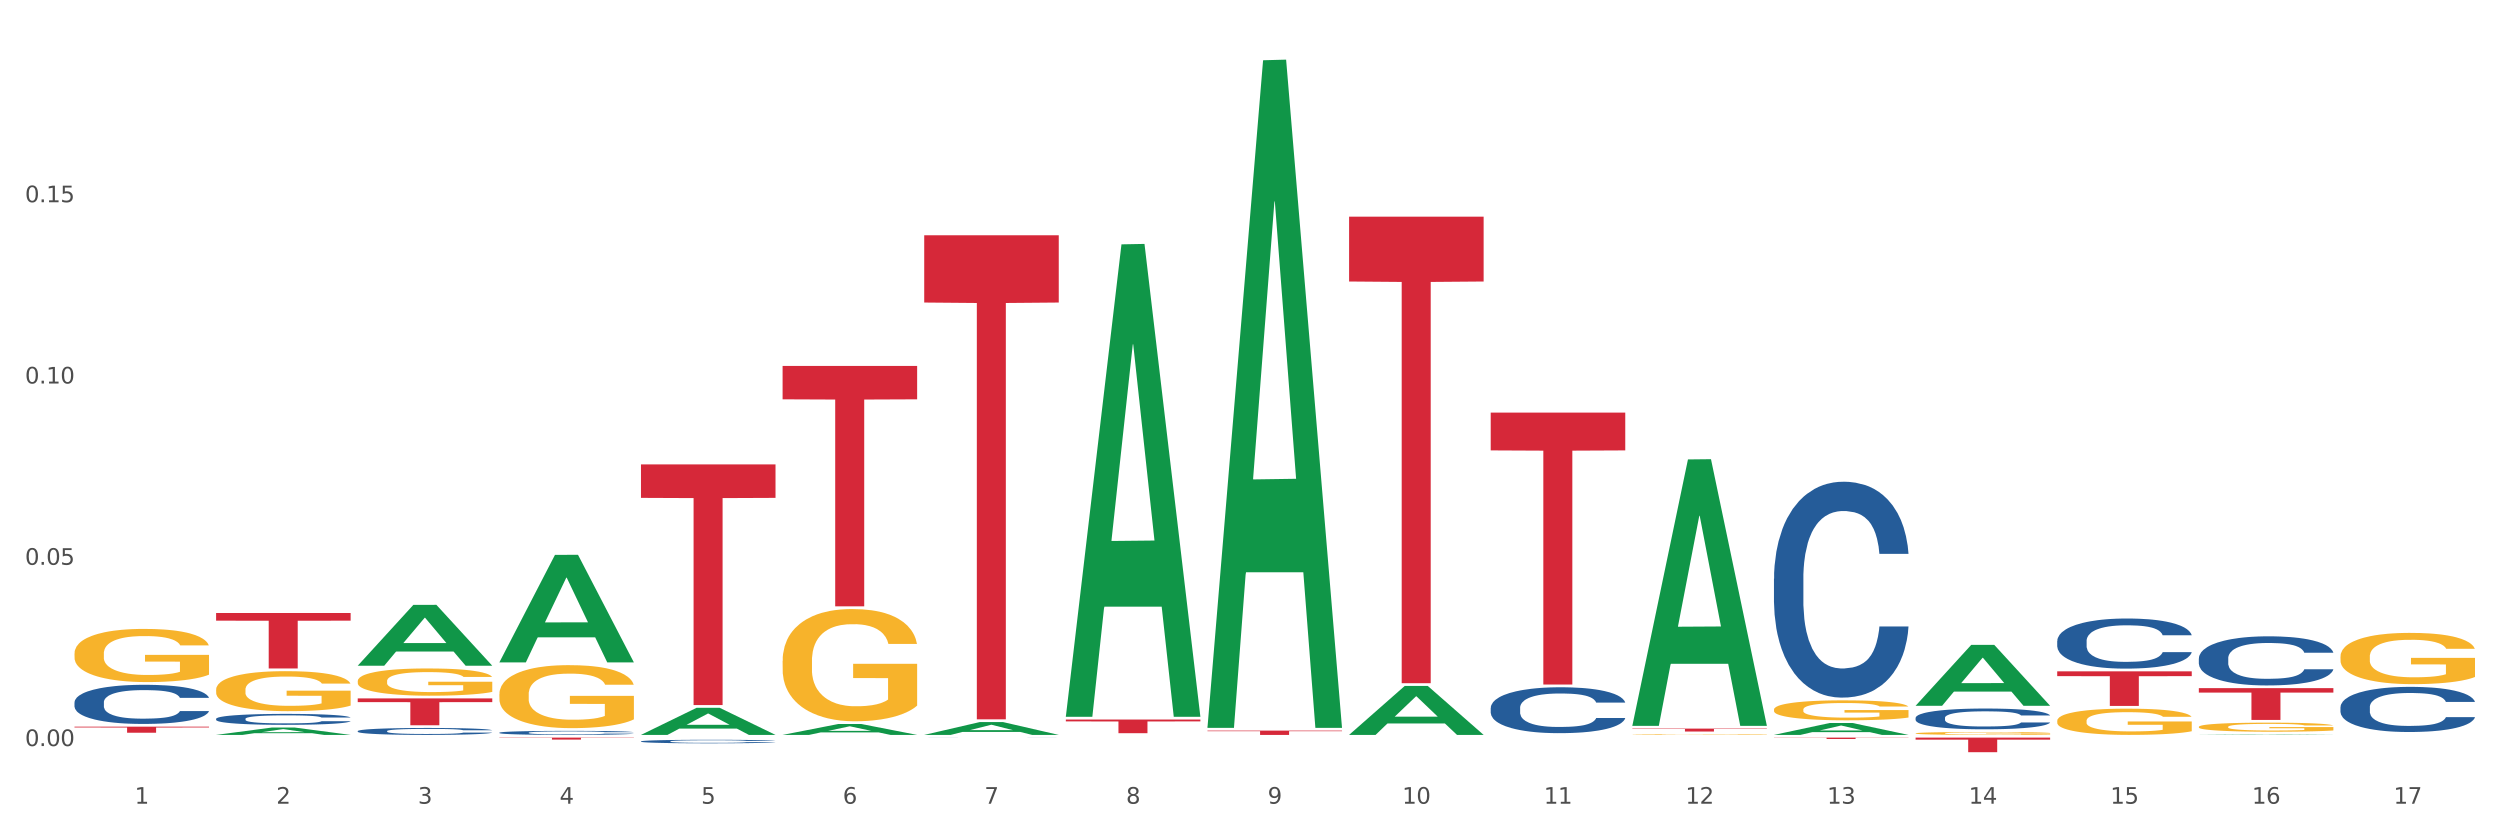
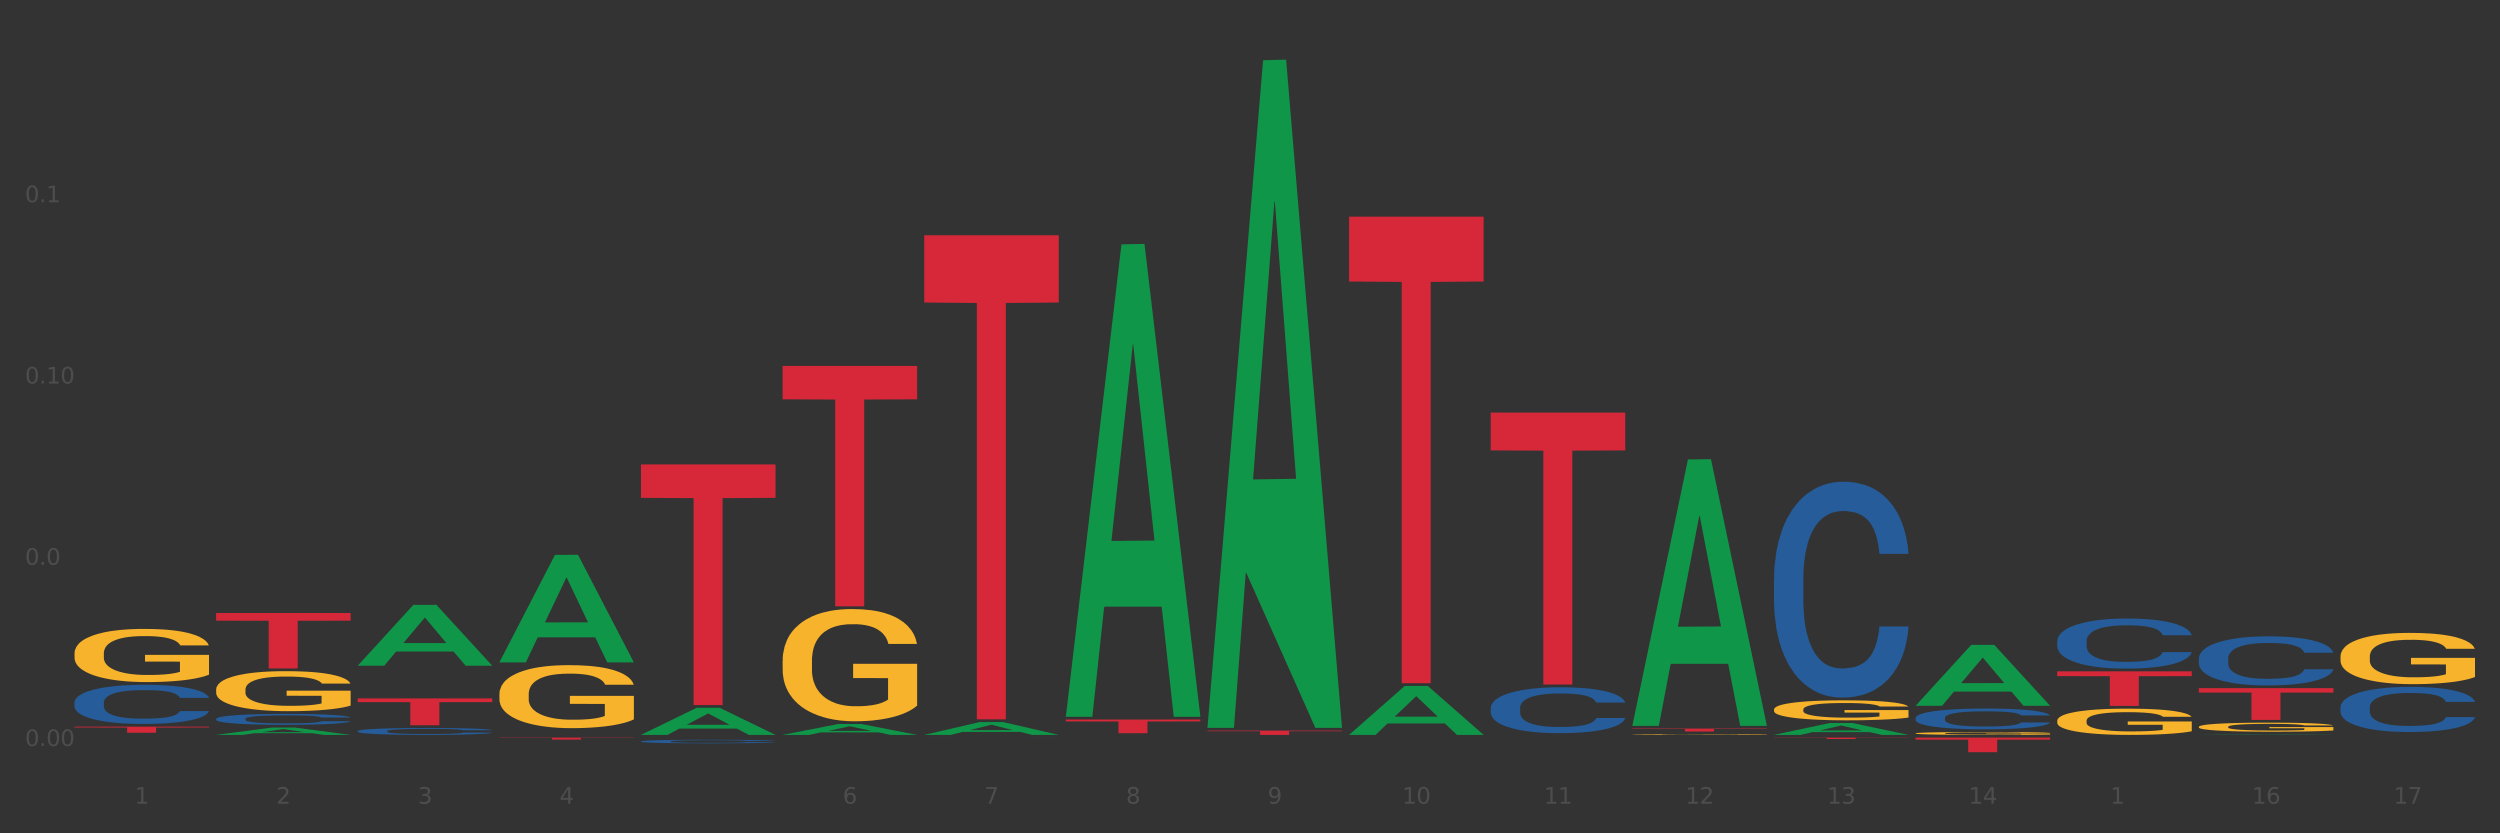
<svg xmlns="http://www.w3.org/2000/svg" xmlns:xlink="http://www.w3.org/1999/xlink" width="1080pt" height="360pt" viewBox="0 0 1080 360" version="1.1">
  <rect x="0" y="0" width="1080" height="360" fill="#333333" stroke="none" />
  <defs>
    <style type="text/css">*{stroke-linejoin: round; stroke-linecap: butt}</style>
  </defs>
  <g id="figure_1">
    <g id="patch_1">
-       <path d="M 0 360  L 1080 360  L 1080 0  L 0 0  z " style="fill: #ffffff; stroke: #ffffff; stroke-linejoin: miter" />
-     </g>
+       </g>
    <g id="axes_1">
      <g id="matplotlib.axis_1">
        <g id="xtick_1">
          <g id="text_1">
            <g style="fill: #4d4d4d" transform="translate(58.182 347.204) scale(0.096 -0.096)">
              <defs>
                <path id="DejaVuSans-31" d="M 794 531  L 1825 531  L 1825 4091  L 703 3866  L 703 4441  L 1819 4666  L 2450 4666  L 2450 531  L 3481 531  L 3481 0  L 794 0  L 794 531  z " transform="scale(0.016)" />
              </defs>
              <use xlink:href="#DejaVuSans-31" />
            </g>
          </g>
        </g>
        <g id="xtick_2">
          <g id="text_2">
            <g style="fill: #4d4d4d" transform="translate(119.364 347.204) scale(0.096 -0.096)">
              <defs>
                <path id="DejaVuSans-32" d="M 1228 531  L 3431 531  L 3431 0  L 469 0  L 469 531  Q 828 903 1448 1529  Q 2069 2156 2228 2338  Q 2531 2678 2651 2914  Q 2772 3150 2772 3378  Q 2772 3750 2511 3984  Q 2250 4219 1831 4219  Q 1534 4219 1204 4116  Q 875 4013 500 3803  L 500 4441  Q 881 4594 1212 4672  Q 1544 4750 1819 4750  Q 2544 4750 2975 4387  Q 3406 4025 3406 3419  Q 3406 3131 3298 2873  Q 3191 2616 2906 2266  Q 2828 2175 2409 1742  Q 1991 1309 1228 531  z " transform="scale(0.016)" />
              </defs>
              <use xlink:href="#DejaVuSans-32" />
            </g>
          </g>
        </g>
        <g id="xtick_3">
          <g id="text_3">
            <g style="fill: #4d4d4d" transform="translate(180.545 347.204) scale(0.096 -0.096)">
              <defs>
                <path id="DejaVuSans-33" d="M 2597 2516  Q 3050 2419 3304 2112  Q 3559 1806 3559 1356  Q 3559 666 3084 287  Q 2609 -91 1734 -91  Q 1441 -91 1130 -33  Q 819 25 488 141  L 488 750  Q 750 597 1062 519  Q 1375 441 1716 441  Q 2309 441 2620 675  Q 2931 909 2931 1356  Q 2931 1769 2642 2001  Q 2353 2234 1838 2234  L 1294 2234  L 1294 2753  L 1863 2753  Q 2328 2753 2575 2939  Q 2822 3125 2822 3475  Q 2822 3834 2567 4026  Q 2313 4219 1838 4219  Q 1578 4219 1281 4162  Q 984 4106 628 3988  L 628 4550  Q 988 4650 1302 4700  Q 1616 4750 1894 4750  Q 2613 4750 3031 4423  Q 3450 4097 3450 3541  Q 3450 3153 3228 2886  Q 3006 2619 2597 2516  z " transform="scale(0.016)" />
              </defs>
              <use xlink:href="#DejaVuSans-33" />
            </g>
          </g>
        </g>
        <g id="xtick_4">
          <g id="text_4">
            <g style="fill: #4d4d4d" transform="translate(241.726 347.204) scale(0.096 -0.096)">
              <defs>
                <path id="DejaVuSans-34" d="M 2419 4116  L 825 1625  L 2419 1625  L 2419 4116  z M 2253 4666  L 3047 4666  L 3047 1625  L 3713 1625  L 3713 1100  L 3047 1100  L 3047 0  L 2419 0  L 2419 1100  L 313 1100  L 313 1709  L 2253 4666  z " transform="scale(0.016)" />
              </defs>
              <use xlink:href="#DejaVuSans-34" />
            </g>
          </g>
        </g>
        <g id="xtick_5">
          <g id="text_5">
            <g style="fill: #4d4d4d" transform="translate(302.908 347.204) scale(0.096 -0.096)">
              <defs>
-                 <path id="DejaVuSans-35" d="M 691 4666  L 3169 4666  L 3169 4134  L 1269 4134  L 1269 2991  Q 1406 3038 1543 3061  Q 1681 3084 1819 3084  Q 2600 3084 3056 2656  Q 3513 2228 3513 1497  Q 3513 744 3044 326  Q 2575 -91 1722 -91  Q 1428 -91 1123 -41  Q 819 9 494 109  L 494 744  Q 775 591 1075 516  Q 1375 441 1709 441  Q 2250 441 2565 725  Q 2881 1009 2881 1497  Q 2881 1984 2565 2268  Q 2250 2553 1709 2553  Q 1456 2553 1204 2497  Q 953 2441 691 2322  L 691 4666  z " transform="scale(0.016)" />
-               </defs>
+                 </defs>
              <use xlink:href="#DejaVuSans-35" />
            </g>
          </g>
        </g>
        <g id="xtick_6">
          <g id="text_6">
            <g style="fill: #4d4d4d" transform="translate(364.089 347.204) scale(0.096 -0.096)">
              <defs>
                <path id="DejaVuSans-36" d="M 2113 2584  Q 1688 2584 1439 2293  Q 1191 2003 1191 1497  Q 1191 994 1439 701  Q 1688 409 2113 409  Q 2538 409 2786 701  Q 3034 994 3034 1497  Q 3034 2003 2786 2293  Q 2538 2584 2113 2584  z M 3366 4563  L 3366 3988  Q 3128 4100 2886 4159  Q 2644 4219 2406 4219  Q 1781 4219 1451 3797  Q 1122 3375 1075 2522  Q 1259 2794 1537 2939  Q 1816 3084 2150 3084  Q 2853 3084 3261 2657  Q 3669 2231 3669 1497  Q 3669 778 3244 343  Q 2819 -91 2113 -91  Q 1303 -91 875 529  Q 447 1150 447 2328  Q 447 3434 972 4092  Q 1497 4750 2381 4750  Q 2619 4750 2861 4703  Q 3103 4656 3366 4563  z " transform="scale(0.016)" />
              </defs>
              <use xlink:href="#DejaVuSans-36" />
            </g>
          </g>
        </g>
        <g id="xtick_7">
          <g id="text_7">
            <g style="fill: #4d4d4d" transform="translate(425.271 347.204) scale(0.096 -0.096)">
              <defs>
                <path id="DejaVuSans-37" d="M 525 4666  L 3525 4666  L 3525 4397  L 1831 0  L 1172 0  L 2766 4134  L 525 4134  L 525 4666  z " transform="scale(0.016)" />
              </defs>
              <use xlink:href="#DejaVuSans-37" />
            </g>
          </g>
        </g>
        <g id="xtick_8">
          <g id="text_8">
            <g style="fill: #4d4d4d" transform="translate(486.452 347.204) scale(0.096 -0.096)">
              <defs>
                <path id="DejaVuSans-38" d="M 2034 2216  Q 1584 2216 1326 1975  Q 1069 1734 1069 1313  Q 1069 891 1326 650  Q 1584 409 2034 409  Q 2484 409 2743 651  Q 3003 894 3003 1313  Q 3003 1734 2745 1975  Q 2488 2216 2034 2216  z M 1403 2484  Q 997 2584 770 2862  Q 544 3141 544 3541  Q 544 4100 942 4425  Q 1341 4750 2034 4750  Q 2731 4750 3128 4425  Q 3525 4100 3525 3541  Q 3525 3141 3298 2862  Q 3072 2584 2669 2484  Q 3125 2378 3379 2068  Q 3634 1759 3634 1313  Q 3634 634 3220 271  Q 2806 -91 2034 -91  Q 1263 -91 848 271  Q 434 634 434 1313  Q 434 1759 690 2068  Q 947 2378 1403 2484  z M 1172 3481  Q 1172 3119 1398 2916  Q 1625 2713 2034 2713  Q 2441 2713 2670 2916  Q 2900 3119 2900 3481  Q 2900 3844 2670 4047  Q 2441 4250 2034 4250  Q 1625 4250 1398 4047  Q 1172 3844 1172 3481  z " transform="scale(0.016)" />
              </defs>
              <use xlink:href="#DejaVuSans-38" />
            </g>
          </g>
        </g>
        <g id="xtick_9">
          <g id="text_9">
            <g style="fill: #4d4d4d" transform="translate(547.634 347.204) scale(0.096 -0.096)">
              <defs>
                <path id="DejaVuSans-39" d="M 703 97  L 703 672  Q 941 559 1184 500  Q 1428 441 1663 441  Q 2288 441 2617 861  Q 2947 1281 2994 2138  Q 2813 1869 2534 1725  Q 2256 1581 1919 1581  Q 1219 1581 811 2004  Q 403 2428 403 3163  Q 403 3881 828 4315  Q 1253 4750 1959 4750  Q 2769 4750 3195 4129  Q 3622 3509 3622 2328  Q 3622 1225 3098 567  Q 2575 -91 1691 -91  Q 1453 -91 1209 -44  Q 966 3 703 97  z M 1959 2075  Q 2384 2075 2632 2365  Q 2881 2656 2881 3163  Q 2881 3666 2632 3958  Q 2384 4250 1959 4250  Q 1534 4250 1286 3958  Q 1038 3666 1038 3163  Q 1038 2656 1286 2365  Q 1534 2075 1959 2075  z " transform="scale(0.016)" />
              </defs>
              <use xlink:href="#DejaVuSans-39" />
            </g>
          </g>
        </g>
        <g id="xtick_10">
          <g id="text_10">
            <g style="fill: #4d4d4d" transform="translate(605.761 347.204) scale(0.096 -0.096)">
              <defs>
                <path id="DejaVuSans-30" d="M 2034 4250  Q 1547 4250 1301 3770  Q 1056 3291 1056 2328  Q 1056 1369 1301 889  Q 1547 409 2034 409  Q 2525 409 2770 889  Q 3016 1369 3016 2328  Q 3016 3291 2770 3770  Q 2525 4250 2034 4250  z M 2034 4750  Q 2819 4750 3233 4129  Q 3647 3509 3647 2328  Q 3647 1150 3233 529  Q 2819 -91 2034 -91  Q 1250 -91 836 529  Q 422 1150 422 2328  Q 422 3509 836 4129  Q 1250 4750 2034 4750  z " transform="scale(0.016)" />
              </defs>
              <use xlink:href="#DejaVuSans-31" />
              <use xlink:href="#DejaVuSans-30" transform="translate(63.623 0)" />
            </g>
          </g>
        </g>
        <g id="xtick_11">
          <g id="text_11">
            <g style="fill: #4d4d4d" transform="translate(666.942 347.204) scale(0.096 -0.096)">
              <use xlink:href="#DejaVuSans-31" />
              <use xlink:href="#DejaVuSans-31" transform="translate(63.623 0)" />
            </g>
          </g>
        </g>
        <g id="xtick_12">
          <g id="text_12">
            <g style="fill: #4d4d4d" transform="translate(728.124 347.204) scale(0.096 -0.096)">
              <use xlink:href="#DejaVuSans-31" />
              <use xlink:href="#DejaVuSans-32" transform="translate(63.623 0)" />
            </g>
          </g>
        </g>
        <g id="xtick_13">
          <g id="text_13">
            <g style="fill: #4d4d4d" transform="translate(789.305 347.204) scale(0.096 -0.096)">
              <use xlink:href="#DejaVuSans-31" />
              <use xlink:href="#DejaVuSans-33" transform="translate(63.623 0)" />
            </g>
          </g>
        </g>
        <g id="xtick_14">
          <g id="text_14">
            <g style="fill: #4d4d4d" transform="translate(850.487 347.204) scale(0.096 -0.096)">
              <use xlink:href="#DejaVuSans-31" />
              <use xlink:href="#DejaVuSans-34" transform="translate(63.623 0)" />
            </g>
          </g>
        </g>
        <g id="xtick_15">
          <g id="text_15">
            <g style="fill: #4d4d4d" transform="translate(911.668 347.204) scale(0.096 -0.096)">
              <use xlink:href="#DejaVuSans-31" />
              <use xlink:href="#DejaVuSans-35" transform="translate(63.623 0)" />
            </g>
          </g>
        </g>
        <g id="xtick_16">
          <g id="text_16">
            <g style="fill: #4d4d4d" transform="translate(972.849 347.204) scale(0.096 -0.096)">
              <use xlink:href="#DejaVuSans-31" />
              <use xlink:href="#DejaVuSans-36" transform="translate(63.623 0)" />
            </g>
          </g>
        </g>
        <g id="xtick_17">
          <g id="text_17">
            <g style="fill: #4d4d4d" transform="translate(1034.031 347.204) scale(0.096 -0.096)">
              <use xlink:href="#DejaVuSans-31" />
              <use xlink:href="#DejaVuSans-37" transform="translate(63.623 0)" />
            </g>
          </g>
        </g>
        <g id="xtick_18" />
        <g id="xtick_19" />
        <g id="xtick_20" />
        <g id="xtick_21" />
        <g id="xtick_22" />
        <g id="xtick_23" />
        <g id="xtick_24" />
        <g id="xtick_25" />
        <g id="xtick_26" />
        <g id="xtick_27" />
        <g id="xtick_28" />
        <g id="xtick_29" />
        <g id="xtick_30" />
        <g id="xtick_31" />
        <g id="xtick_32" />
        <g id="xtick_33" />
      </g>
      <g id="matplotlib.axis_2">
        <g id="ytick_1">
          <g id="text_18">
            <g style="fill: #4d4d4d" transform="translate(10.8 322.298) scale(0.096 -0.096)">
              <defs>
                <path id="DejaVuSans-2e" d="M 684 794  L 1344 794  L 1344 0  L 684 0  L 684 794  z " transform="scale(0.016)" />
              </defs>
              <use xlink:href="#DejaVuSans-30" />
              <use xlink:href="#DejaVuSans-2e" transform="translate(63.623 0)" />
              <use xlink:href="#DejaVuSans-30" transform="translate(95.41 0)" />
              <use xlink:href="#DejaVuSans-30" transform="translate(159.033 0)" />
            </g>
          </g>
        </g>
        <g id="ytick_2">
          <g id="text_19">
            <g style="fill: #4d4d4d" transform="translate(10.8 243.988) scale(0.096 -0.096)">
              <use xlink:href="#DejaVuSans-30" />
              <use xlink:href="#DejaVuSans-2e" transform="translate(63.623 0)" />
              <use xlink:href="#DejaVuSans-30" transform="translate(95.41 0)" />
              <use xlink:href="#DejaVuSans-35" transform="translate(159.033 0)" />
            </g>
          </g>
        </g>
        <g id="ytick_3">
          <g id="text_20">
            <g style="fill: #4d4d4d" transform="translate(10.8 165.677) scale(0.096 -0.096)">
              <use xlink:href="#DejaVuSans-30" />
              <use xlink:href="#DejaVuSans-2e" transform="translate(63.623 0)" />
              <use xlink:href="#DejaVuSans-31" transform="translate(95.41 0)" />
              <use xlink:href="#DejaVuSans-30" transform="translate(159.033 0)" />
            </g>
          </g>
        </g>
        <g id="ytick_4">
          <g id="text_21">
            <g style="fill: #4d4d4d" transform="translate(10.8 87.366) scale(0.096 -0.096)">
              <use xlink:href="#DejaVuSans-30" />
              <use xlink:href="#DejaVuSans-2e" transform="translate(63.623 0)" />
              <use xlink:href="#DejaVuSans-31" transform="translate(95.41 0)" />
              <use xlink:href="#DejaVuSans-35" transform="translate(159.033 0)" />
            </g>
          </g>
        </g>
        <g id="ytick_5" />
        <g id="ytick_6" />
        <g id="ytick_7" />
        <g id="ytick_8" />
      </g>
      <g id="PolyCollection_1">
        <path d="M 827.533 316.806  L 827.602 316.805  L 827.602 316.764  L 827.739 316.728  L 828.425 316.643  L 829.455 316.572  L 830.21 316.534  L 830.964 316.503  L 831.857 316.472  L 832.954 316.44  L 834.945 316.393  L 836.18 316.369  L 837.689 316.344  L 840.434 316.308  L 842.424 316.287  L 844.483 316.27  L 847.845 316.249  L 850.041 316.24  L 852.374 316.233  L 855.188 316.229  L 857.315 316.228  L 861.981 316.231  L 865.961 316.241  L 867.883 316.249  L 870.353 316.263  L 871.657 316.272  L 873.784 316.291  L 875.98 316.315  L 877.49 316.335  L 879.754 316.374  L 881.47 316.413  L 883.048 316.461  L 883.872 316.494  L 884.489 316.525  L 885.038 316.56  L 885.587 316.616  L 873.235 316.616  L 872.755 316.576  L 872 316.539  L 870.902 316.502  L 869.941 316.479  L 868.295 316.451  L 866.785 316.432  L 865.207 316.419  L 863.285 316.407  L 861.775 316.401  L 859.648 316.397  L 855.462 316.398  L 852.649 316.407  L 850.727 316.419  L 849.492 316.429  L 848.394 316.44  L 847.159 316.456  L 845.718 316.48  L 844.689 316.502  L 843.659 316.53  L 842.836 316.557  L 842.081 316.589  L 841.464 316.623  L 840.983 316.659  L 840.571 316.702  L 840.228 316.774  L 840.228 316.931  L 840.366 316.966  L 840.709 317.013  L 841.12 317.049  L 841.807 317.091  L 842.424 317.119  L 843.591 317.161  L 844.895 317.195  L 845.924 317.217  L 846.953 317.235  L 848.737 317.26  L 850.727 317.281  L 852.443 317.293  L 854.776 317.305  L 856.354 317.309  L 857.727 317.312  L 861.089 317.312  L 863.491 317.308  L 866.167 317.3  L 868.226 317.29  L 869.941 317.277  L 871.863 317.257  L 873.098 317.237  L 873.098 316.998  L 858.001 316.997  L 858.001 316.838  L 885.656 316.838  L 885.656 317.305  L 884.489 317.329  L 883.185 317.35  L 881.813 317.37  L 879.754 317.394  L 877.284 317.417  L 875.088 317.433  L 872.755 317.446  L 870.01 317.459  L 866.442 317.47  L 864.246 317.475  L 861.501 317.478  L 858.276 317.48  L 855.462 317.477  L 852.717 317.472  L 849.835 317.461  L 847.022 317.446  L 844.895 317.432  L 842.767 317.413  L 840.503 317.389  L 838.719 317.366  L 837.346 317.346  L 835.837 317.32  L 834.19 317.285  L 832.954 317.254  L 831.857 317.222  L 830.69 317.181  L 829.867 317.146  L 829.043 317.101  L 828.563 317.068  L 828.014 317.017  L 827.602 316.945  L 827.533 316.806  z " clip-path="url(#pd9c73dd009)" style="fill: #f7b32b" />
        <path d="M 766.352 306.533  L 766.421 306.525  L 766.421 306.241  L 766.558 305.997  L 767.244 305.406  L 768.273 304.918  L 769.028 304.658  L 769.783 304.445  L 770.675 304.232  L 771.773 304.012  L 773.763 303.689  L 774.998 303.523  L 776.508 303.35  L 779.253 303.098  L 781.243 302.956  L 783.301 302.838  L 786.664 302.696  L 788.86 302.633  L 791.193 302.585  L 794.006 302.554  L 796.134 302.546  L 800.8 302.57  L 804.78 302.641  L 806.701 302.696  L 809.172 302.79  L 810.476 302.853  L 812.603 302.979  L 814.799 303.145  L 816.308 303.287  L 818.573 303.555  L 820.288 303.823  L 821.867 304.153  L 822.69 304.382  L 823.308 304.595  L 823.857 304.839  L 824.406 305.225  L 812.054 305.225  L 811.574 304.949  L 810.819 304.689  L 809.721 304.437  L 808.76 304.28  L 807.113 304.083  L 805.603 303.956  L 804.025 303.862  L 802.104 303.783  L 800.594 303.744  L 798.467 303.712  L 794.281 303.72  L 791.467 303.783  L 789.546 303.862  L 788.311 303.933  L 787.213 304.012  L 785.978 304.122  L 784.537 304.287  L 783.507 304.437  L 782.478 304.626  L 781.655 304.815  L 780.9 305.036  L 780.282 305.272  L 779.802 305.517  L 779.39 305.816  L 779.047 306.312  L 779.047 307.392  L 779.184 307.636  L 779.527 307.959  L 779.939 308.203  L 780.625 308.495  L 781.243 308.692  L 782.409 308.976  L 783.713 309.212  L 784.743 309.362  L 785.772 309.488  L 787.556 309.661  L 789.546 309.803  L 791.262 309.89  L 793.595 309.968  L 795.173 310  L 796.545 310.016  L 799.908 310.016  L 802.31 309.992  L 804.986 309.937  L 807.044 309.866  L 808.76 309.779  L 810.681 309.637  L 811.917 309.504  L 811.917 307.857  L 796.82 307.849  L 796.82 306.754  L 824.474 306.754  L 824.474 309.968  L 823.308 310.134  L 822.004 310.284  L 820.632 310.418  L 818.573 310.583  L 816.103 310.741  L 813.907 310.851  L 811.574 310.945  L 808.829 311.032  L 805.26 311.111  L 803.064 311.142  L 800.32 311.166  L 797.094 311.174  L 794.281 311.158  L 791.536 311.119  L 788.654 311.048  L 785.84 310.945  L 783.713 310.843  L 781.586 310.717  L 779.321 310.551  L 777.537 310.394  L 776.165 310.252  L 774.655 310.071  L 773.008 309.834  L 771.773 309.622  L 770.675 309.401  L 769.509 309.117  L 768.685 308.873  L 767.862 308.566  L 767.381 308.337  L 766.832 307.983  L 766.421 307.486  L 766.352 306.533  z " clip-path="url(#pd9c73dd009)" style="fill: #f7b32b" />
        <path d="M 949.896 313.999  L 949.965 313.995  L 949.965 313.866  L 950.102 313.755  L 950.788 313.487  L 951.818 313.265  L 952.572 313.147  L 953.327 313.05  L 954.219 312.953  L 955.317 312.853  L 957.307 312.706  L 958.543 312.631  L 960.052 312.552  L 962.797 312.438  L 964.787 312.373  L 966.846 312.32  L 970.208 312.255  L 972.404 312.226  L 974.737 312.205  L 977.551 312.191  L 979.678 312.187  L 984.344 312.198  L 988.324 312.23  L 990.246 312.255  L 992.716 312.298  L 994.02 312.327  L 996.147 312.384  L 998.343 312.459  L 999.853 312.524  L 1002.117 312.645  L 1003.833 312.767  L 1005.411 312.917  L 1006.234 313.021  L 1006.852 313.118  L 1007.401 313.229  L 1007.95 313.404  L 995.598 313.404  L 995.118 313.279  L 994.363 313.161  L 993.265 313.046  L 992.304 312.975  L 990.657 312.885  L 989.148 312.828  L 987.569 312.785  L 985.648 312.749  L 984.138 312.731  L 982.011 312.717  L 977.825 312.721  L 975.012 312.749  L 973.09 312.785  L 971.855 312.817  L 970.757 312.853  L 969.522 312.903  L 968.081 312.978  L 967.052 313.046  L 966.022 313.132  L 965.199 313.218  L 964.444 313.318  L 963.826 313.426  L 963.346 313.537  L 962.934 313.673  L 962.591 313.899  L 962.591 314.389  L 962.728 314.5  L 963.072 314.647  L 963.483 314.758  L 964.169 314.89  L 964.787 314.98  L 965.954 315.109  L 967.257 315.216  L 968.287 315.284  L 969.316 315.342  L 971.1 315.42  L 973.09 315.485  L 974.806 315.524  L 977.139 315.56  L 978.717 315.574  L 980.09 315.581  L 983.452 315.581  L 985.854 315.571  L 988.53 315.546  L 990.589 315.513  L 992.304 315.474  L 994.226 315.41  L 995.461 315.349  L 995.461 314.6  L 980.364 314.597  L 980.364 314.099  L 1008.019 314.099  L 1008.019 315.56  L 1006.852 315.635  L 1005.548 315.703  L 1004.176 315.764  L 1002.117 315.839  L 999.647 315.911  L 997.451 315.961  L 995.118 316.004  L 992.373 316.043  L 988.805 316.079  L 986.609 316.093  L 983.864 316.104  L 980.639 316.108  L 977.825 316.101  L 975.08 316.083  L 972.198 316.05  L 969.385 316.004  L 967.257 315.957  L 965.13 315.9  L 962.866 315.825  L 961.082 315.753  L 959.709 315.689  L 958.199 315.606  L 956.553 315.499  L 955.317 315.402  L 954.219 315.302  L 953.053 315.173  L 952.229 315.062  L 951.406 314.923  L 950.926 314.819  L 950.377 314.658  L 949.965 314.432  L 949.896 313.999  z " clip-path="url(#pd9c73dd009)" style="fill: #f7b32b" />
        <path d="M 888.715 311.38  L 888.783 311.37  L 888.783 310.997  L 888.921 310.676  L 889.607 309.9  L 890.636 309.258  L 891.391 308.916  L 892.146 308.636  L 893.038 308.357  L 894.136 308.067  L 896.126 307.642  L 897.361 307.425  L 898.871 307.197  L 901.616 306.866  L 903.606 306.679  L 905.664 306.524  L 909.027 306.337  L 911.223 306.255  L 913.556 306.192  L 916.369 306.151  L 918.497 306.141  L 923.163 306.172  L 927.143 306.265  L 929.064 306.337  L 931.535 306.462  L 932.838 306.545  L 934.966 306.71  L 937.162 306.928  L 938.671 307.114  L 940.936 307.466  L 942.651 307.818  L 944.23 308.253  L 945.053 308.553  L 945.671 308.833  L 946.22 309.154  L 946.769 309.661  L 934.417 309.661  L 933.936 309.299  L 933.182 308.957  L 932.084 308.626  L 931.123 308.419  L 929.476 308.16  L 927.966 307.994  L 926.388 307.87  L 924.467 307.766  L 922.957 307.715  L 920.83 307.673  L 916.644 307.684  L 913.83 307.766  L 911.909 307.87  L 910.674 307.963  L 909.576 308.067  L 908.341 308.212  L 906.899 308.429  L 905.87 308.626  L 904.841 308.874  L 904.017 309.123  L 903.263 309.413  L 902.645 309.724  L 902.165 310.045  L 901.753 310.438  L 901.41 311.09  L 901.41 312.509  L 901.547 312.83  L 901.89 313.255  L 902.302 313.576  L 902.988 313.959  L 903.606 314.218  L 904.772 314.591  L 906.076 314.901  L 907.105 315.098  L 908.135 315.264  L 909.919 315.491  L 911.909 315.678  L 913.624 315.792  L 915.958 315.895  L 917.536 315.937  L 918.908 315.957  L 922.271 315.957  L 924.672 315.926  L 927.349 315.854  L 929.407 315.761  L 931.123 315.647  L 933.044 315.46  L 934.279 315.284  L 934.279 313.12  L 919.183 313.11  L 919.183 311.67  L 946.837 311.67  L 946.837 315.895  L 945.671 316.113  L 944.367 316.31  L 942.994 316.486  L 940.936 316.703  L 938.465 316.91  L 936.269 317.055  L 933.936 317.179  L 931.191 317.293  L 927.623 317.397  L 925.427 317.438  L 922.682 317.469  L 919.457 317.48  L 916.644 317.459  L 913.899 317.407  L 911.017 317.314  L 908.203 317.179  L 906.076 317.045  L 903.949 316.879  L 901.684 316.662  L 899.9 316.454  L 898.528 316.268  L 897.018 316.03  L 895.371 315.719  L 894.136 315.44  L 893.038 315.15  L 891.871 314.777  L 891.048 314.456  L 890.224 314.052  L 889.744 313.752  L 889.195 313.286  L 888.783 312.633  L 888.715 311.38  z " clip-path="url(#pd9c73dd009)" style="fill: #f7b32b" />
        <path d="M 1011.078 283.641  L 1011.146 283.621  L 1011.146 282.893  L 1011.284 282.266  L 1011.97 280.749  L 1012.999 279.495  L 1013.754 278.828  L 1014.509 278.282  L 1015.401 277.736  L 1016.499 277.169  L 1018.489 276.34  L 1019.724 275.915  L 1021.234 275.47  L 1023.978 274.823  L 1025.969 274.459  L 1028.027 274.156  L 1031.39 273.792  L 1033.585 273.63  L 1035.919 273.508  L 1038.732 273.428  L 1040.859 273.407  L 1045.526 273.468  L 1049.506 273.65  L 1051.427 273.792  L 1053.897 274.034  L 1055.201 274.196  L 1057.328 274.52  L 1059.524 274.944  L 1061.034 275.308  L 1063.299 275.996  L 1065.014 276.684  L 1066.592 277.533  L 1067.416 278.12  L 1068.033 278.666  L 1068.582 279.293  L 1069.131 280.284  L 1056.78 280.284  L 1056.299 279.576  L 1055.544 278.909  L 1054.446 278.261  L 1053.486 277.857  L 1051.839 277.351  L 1050.329 277.028  L 1048.751 276.785  L 1046.829 276.583  L 1045.32 276.482  L 1043.192 276.401  L 1039.007 276.421  L 1036.193 276.583  L 1034.272 276.785  L 1033.037 276.967  L 1031.939 277.169  L 1030.703 277.452  L 1029.262 277.877  L 1028.233 278.261  L 1027.204 278.747  L 1026.38 279.232  L 1025.625 279.799  L 1025.008 280.405  L 1024.527 281.032  L 1024.116 281.801  L 1023.773 283.075  L 1023.773 285.846  L 1023.91 286.473  L 1024.253 287.302  L 1024.665 287.929  L 1025.351 288.678  L 1025.969 289.183  L 1027.135 289.911  L 1028.439 290.518  L 1029.468 290.902  L 1030.498 291.226  L 1032.282 291.671  L 1034.272 292.035  L 1035.987 292.258  L 1038.32 292.46  L 1039.899 292.541  L 1041.271 292.581  L 1044.634 292.581  L 1047.035 292.52  L 1049.712 292.379  L 1051.77 292.197  L 1053.486 291.974  L 1055.407 291.61  L 1056.642 291.266  L 1056.642 287.039  L 1041.546 287.019  L 1041.546 284.208  L 1069.2 284.208  L 1069.2 292.46  L 1068.033 292.885  L 1066.73 293.269  L 1065.357 293.613  L 1063.299 294.037  L 1060.828 294.442  L 1058.632 294.725  L 1056.299 294.968  L 1053.554 295.19  L 1049.986 295.392  L 1047.79 295.473  L 1045.045 295.534  L 1041.82 295.554  L 1039.007 295.514  L 1036.262 295.413  L 1033.38 295.231  L 1030.566 294.968  L 1028.439 294.705  L 1026.312 294.381  L 1024.047 293.956  L 1022.263 293.552  L 1020.891 293.188  L 1019.381 292.723  L 1017.734 292.116  L 1016.499 291.57  L 1015.401 291.004  L 1014.234 290.275  L 1013.411 289.648  L 1012.587 288.86  L 1012.107 288.273  L 1011.558 287.363  L 1011.146 286.089  L 1011.078 283.641  z " clip-path="url(#pd9c73dd009)" style="fill: #f7b32b" />
        <path d="M 460.445 309.278  L 460.505 309.086  L 484.473 105.559  L 494.42 105.367  L 518.567 309.662  L 507.063 309.662  L 501.85 262.089  L 477.103 262.089  L 476.923 262.856  L 471.89 309.662  L 460.445 309.662  L 460.445 309.278  L 480.218 233.699  L 498.734 233.507  L 489.566 148.912  L 489.446 148.528  L 489.326 149.104  L 480.159 233.507  L 480.218 233.699  L 460.445 309.278  z " clip-path="url(#pd9c73dd009)" style="fill: #109648" />
        <path d="M 399.263 317.469  L 399.323 317.464  L 423.291 311.925  L 433.238 311.919  L 457.386 317.48  L 445.881 317.48  L 440.668 316.185  L 415.921 316.185  L 415.741 316.206  L 410.708 317.48  L 399.263 317.48  L 399.263 317.469  L 419.037 315.412  L 437.552 315.407  L 428.385 313.104  L 428.265 313.094  L 428.145 313.11  L 418.977 315.407  L 419.037 315.412  L 399.263 317.469  z " clip-path="url(#pd9c73dd009)" style="fill: #109648" />
        <path d="M 338.082 317.471  L 338.142 317.466  L 362.11 312.774  L 372.057 312.77  L 396.204 317.48  L 384.7 317.48  L 379.487 316.383  L 354.74 316.383  L 354.56 316.401  L 349.527 317.48  L 338.082 317.48  L 338.082 317.471  L 357.856 315.728  L 376.371 315.724  L 367.203 313.774  L 367.083 313.765  L 366.963 313.778  L 357.796 315.724  L 357.856 315.728  L 338.082 317.471  z " clip-path="url(#pd9c73dd009)" style="fill: #109648" />
        <path d="M 582.808 317.44  L 582.868 317.42  L 606.836 296.333  L 616.782 296.313  L 640.93 317.48  L 629.425 317.48  L 624.212 312.551  L 599.465 312.551  L 599.286 312.63  L 594.252 317.48  L 582.808 317.48  L 582.808 317.44  L 602.581 309.609  L 621.097 309.589  L 611.929 300.825  L 611.809 300.785  L 611.689 300.845  L 602.521 309.589  L 602.581 309.609  L 582.808 317.44  z " clip-path="url(#pd9c73dd009)" style="fill: #109648" />
        <path d="M 32.175 282.304  L 32.244 282.283  L 32.244 281.528  L 32.381 280.878  L 33.067 279.304  L 34.096 278.004  L 34.851 277.311  L 35.606 276.745  L 36.498 276.179  L 37.596 275.591  L 39.586 274.731  L 40.821 274.29  L 42.331 273.829  L 45.076 273.158  L 47.066 272.78  L 49.124 272.465  L 52.487 272.088  L 54.683 271.92  L 57.016 271.794  L 59.829 271.71  L 61.957 271.689  L 66.623 271.752  L 70.603 271.941  L 72.524 272.088  L 74.995 272.34  L 76.299 272.507  L 78.426 272.843  L 80.622 273.284  L 82.131 273.661  L 84.396 274.374  L 86.111 275.088  L 87.69 275.969  L 88.513 276.577  L 89.131 277.144  L 89.68 277.794  L 90.229 278.822  L 77.877 278.822  L 77.397 278.088  L 76.642 277.395  L 75.544 276.724  L 74.583 276.304  L 72.936 275.78  L 71.426 275.444  L 69.848 275.193  L 67.927 274.983  L 66.417 274.878  L 64.29 274.794  L 60.104 274.815  L 57.29 274.983  L 55.369 275.193  L 54.134 275.381  L 53.036 275.591  L 51.801 275.885  L 50.36 276.325  L 49.33 276.724  L 48.301 277.227  L 47.478 277.731  L 46.723 278.318  L 46.105 278.948  L 45.625 279.598  L 45.213 280.395  L 44.87 281.717  L 44.87 284.591  L 45.007 285.241  L 45.35 286.101  L 45.762 286.751  L 46.448 287.528  L 47.066 288.052  L 48.232 288.807  L 49.536 289.437  L 50.566 289.835  L 51.595 290.171  L 53.379 290.632  L 55.369 291.01  L 57.085 291.241  L 59.418 291.451  L 60.996 291.535  L 62.368 291.576  L 65.731 291.576  L 68.133 291.514  L 70.809 291.367  L 72.868 291.178  L 74.583 290.947  L 76.504 290.57  L 77.74 290.213  L 77.74 285.828  L 62.643 285.807  L 62.643 282.892  L 90.297 282.892  L 90.297 291.451  L 89.131 291.891  L 87.827 292.29  L 86.455 292.646  L 84.396 293.087  L 81.926 293.506  L 79.73 293.8  L 77.397 294.052  L 74.652 294.283  L 71.083 294.492  L 68.887 294.576  L 66.143 294.639  L 62.917 294.66  L 60.104 294.618  L 57.359 294.513  L 54.477 294.325  L 51.663 294.052  L 49.536 293.779  L 47.409 293.444  L 45.144 293.003  L 43.36 292.583  L 41.988 292.206  L 40.478 291.723  L 38.831 291.094  L 37.596 290.528  L 36.498 289.94  L 35.332 289.185  L 34.508 288.535  L 33.685 287.716  L 33.204 287.108  L 32.655 286.164  L 32.244 284.842  L 32.175 282.304  z " clip-path="url(#pd9c73dd009)" style="fill: #f7b32b" />
-         <path d="M 154.538 294.212  L 154.606 294.201  L 154.606 293.814  L 154.744 293.481  L 155.43 292.675  L 156.459 292.008  L 157.214 291.654  L 157.969 291.363  L 158.861 291.073  L 159.959 290.772  L 161.949 290.331  L 163.184 290.106  L 164.694 289.869  L 167.439 289.525  L 169.429 289.332  L 171.487 289.17  L 174.85 288.977  L 177.046 288.891  L 179.379 288.826  L 182.192 288.783  L 184.32 288.773  L 188.986 288.805  L 192.966 288.902  L 194.887 288.977  L 197.358 289.106  L 198.661 289.192  L 200.789 289.364  L 202.985 289.59  L 204.494 289.783  L 206.759 290.149  L 208.474 290.514  L 210.053 290.966  L 210.876 291.277  L 211.494 291.568  L 212.043 291.901  L 212.592 292.428  L 200.24 292.428  L 199.759 292.051  L 199.005 291.697  L 197.907 291.353  L 196.946 291.138  L 195.299 290.869  L 193.789 290.697  L 192.211 290.568  L 190.29 290.46  L 188.78 290.407  L 186.653 290.364  L 182.467 290.374  L 179.653 290.46  L 177.732 290.568  L 176.497 290.665  L 175.399 290.772  L 174.164 290.923  L 172.723 291.148  L 171.693 291.353  L 170.664 291.611  L 169.84 291.869  L 169.086 292.17  L 168.468 292.492  L 167.988 292.825  L 167.576 293.234  L 167.233 293.911  L 167.233 295.384  L 167.37 295.717  L 167.713 296.158  L 168.125 296.491  L 168.811 296.889  L 169.429 297.158  L 170.595 297.545  L 171.899 297.867  L 172.928 298.072  L 173.958 298.244  L 175.742 298.48  L 177.732 298.674  L 179.447 298.792  L 181.781 298.899  L 183.359 298.942  L 184.731 298.964  L 188.094 298.964  L 190.495 298.932  L 193.172 298.856  L 195.23 298.76  L 196.946 298.641  L 198.867 298.448  L 200.102 298.265  L 200.102 296.018  L 185.006 296.008  L 185.006 294.513  L 212.66 294.513  L 212.66 298.899  L 211.494 299.125  L 210.19 299.329  L 208.817 299.512  L 206.759 299.738  L 204.288 299.953  L 202.092 300.103  L 199.759 300.232  L 197.014 300.351  L 193.446 300.458  L 191.25 300.501  L 188.505 300.533  L 185.28 300.544  L 182.467 300.523  L 179.722 300.469  L 176.84 300.372  L 174.026 300.232  L 171.899 300.093  L 169.772 299.921  L 167.507 299.695  L 165.723 299.48  L 164.351 299.286  L 162.841 299.039  L 161.194 298.717  L 159.959 298.426  L 158.861 298.125  L 157.694 297.738  L 156.871 297.405  L 156.048 296.986  L 155.567 296.674  L 155.018 296.19  L 154.606 295.513  L 154.538 294.212  z " clip-path="url(#pd9c73dd009)" style="fill: #f7b32b" />
        <path d="M 93.356 297.93  L 93.425 297.914  L 93.425 297.346  L 93.562 296.856  L 94.248 295.673  L 95.278 294.694  L 96.033 294.173  L 96.787 293.747  L 97.68 293.321  L 98.778 292.879  L 100.768 292.231  L 102.003 291.9  L 103.512 291.553  L 106.257 291.047  L 108.247 290.763  L 110.306 290.527  L 113.668 290.242  L 115.864 290.116  L 118.197 290.021  L 121.011 289.958  L 123.138 289.943  L 127.804 289.99  L 131.784 290.132  L 133.706 290.242  L 136.176 290.432  L 137.48 290.558  L 139.607 290.811  L 141.803 291.142  L 143.313 291.426  L 145.577 291.963  L 147.293 292.5  L 148.871 293.163  L 149.695 293.62  L 150.312 294.047  L 150.861 294.536  L 151.41 295.31  L 139.058 295.31  L 138.578 294.757  L 137.823 294.236  L 136.725 293.731  L 135.764 293.415  L 134.118 293.021  L 132.608 292.768  L 131.03 292.579  L 129.108 292.421  L 127.599 292.342  L 125.471 292.279  L 121.285 292.295  L 118.472 292.421  L 116.55 292.579  L 115.315 292.721  L 114.217 292.879  L 112.982 293.1  L 111.541 293.431  L 110.512 293.731  L 109.482 294.11  L 108.659 294.489  L 107.904 294.931  L 107.287 295.404  L 106.806 295.894  L 106.394 296.493  L 106.051 297.488  L 106.051 299.65  L 106.189 300.14  L 106.532 300.787  L 106.943 301.276  L 107.63 301.86  L 108.247 302.255  L 109.414 302.823  L 110.718 303.297  L 111.747 303.597  L 112.776 303.849  L 114.56 304.197  L 116.55 304.481  L 118.266 304.654  L 120.599 304.812  L 122.177 304.875  L 123.55 304.907  L 126.912 304.907  L 129.314 304.86  L 131.99 304.749  L 134.049 304.607  L 135.764 304.433  L 137.686 304.149  L 138.921 303.881  L 138.921 300.582  L 123.824 300.566  L 123.824 298.372  L 151.479 298.372  L 151.479 304.812  L 150.312 305.144  L 149.008 305.444  L 147.636 305.712  L 145.577 306.043  L 143.107 306.359  L 140.911 306.58  L 138.578 306.77  L 135.833 306.943  L 132.265 307.101  L 130.069 307.164  L 127.324 307.212  L 124.099 307.227  L 121.285 307.196  L 118.54 307.117  L 115.658 306.975  L 112.845 306.77  L 110.718 306.564  L 108.59 306.312  L 106.326 305.98  L 104.542 305.665  L 103.169 305.38  L 101.66 305.017  L 100.013 304.544  L 98.778 304.118  L 97.68 303.676  L 96.513 303.107  L 95.69 302.618  L 94.866 302.002  L 94.386 301.545  L 93.837 300.834  L 93.425 299.84  L 93.356 297.93  z " clip-path="url(#pd9c73dd009)" style="fill: #f7b32b" />
        <path d="M 705.171 317.323  L 705.239 317.323  L 705.239 317.314  L 705.376 317.305  L 706.063 317.286  L 707.092 317.269  L 707.847 317.26  L 708.602 317.253  L 709.494 317.246  L 710.592 317.239  L 712.582 317.228  L 713.817 317.222  L 715.327 317.216  L 718.071 317.208  L 720.061 317.203  L 722.12 317.199  L 725.483 317.194  L 727.678 317.192  L 730.012 317.191  L 732.825 317.19  L 734.952 317.189  L 739.619 317.19  L 743.599 317.192  L 745.52 317.194  L 747.99 317.197  L 749.294 317.2  L 751.421 317.204  L 753.617 317.209  L 755.127 317.214  L 757.391 317.223  L 759.107 317.232  L 760.685 317.243  L 761.509 317.251  L 762.126 317.258  L 762.675 317.266  L 763.224 317.279  L 750.872 317.279  L 750.392 317.27  L 749.637 317.261  L 748.539 317.253  L 747.579 317.248  L 745.932 317.241  L 744.422 317.237  L 742.844 317.234  L 740.922 317.231  L 739.413 317.23  L 737.285 317.229  L 733.099 317.229  L 730.286 317.231  L 728.365 317.234  L 727.129 317.236  L 726.031 317.239  L 724.796 317.242  L 723.355 317.248  L 722.326 317.253  L 721.297 317.259  L 720.473 317.266  L 719.718 317.273  L 719.101 317.281  L 718.62 317.289  L 718.209 317.299  L 717.866 317.316  L 717.866 317.352  L 718.003 317.361  L 718.346 317.371  L 718.758 317.38  L 719.444 317.389  L 720.061 317.396  L 721.228 317.406  L 722.532 317.414  L 723.561 317.419  L 724.59 317.423  L 726.375 317.429  L 728.365 317.434  L 730.08 317.436  L 732.413 317.439  L 733.992 317.44  L 735.364 317.441  L 738.726 317.441  L 741.128 317.44  L 743.804 317.438  L 745.863 317.436  L 747.579 317.433  L 749.5 317.428  L 750.735 317.423  L 750.735 317.368  L 735.638 317.368  L 735.638 317.331  L 763.293 317.331  L 763.293 317.439  L 762.126 317.445  L 760.823 317.45  L 759.45 317.454  L 757.391 317.46  L 754.921 317.465  L 752.725 317.469  L 750.392 317.472  L 747.647 317.475  L 744.079 317.478  L 741.883 317.479  L 739.138 317.479  L 735.913 317.48  L 733.099 317.479  L 730.355 317.478  L 727.473 317.475  L 724.659 317.472  L 722.532 317.469  L 720.405 317.464  L 718.14 317.459  L 716.356 317.453  L 714.983 317.449  L 713.474 317.443  L 711.827 317.435  L 710.592 317.427  L 709.494 317.42  L 708.327 317.41  L 707.504 317.402  L 706.68 317.392  L 706.2 317.384  L 705.651 317.372  L 705.239 317.356  L 705.171 317.323  z " clip-path="url(#pd9c73dd009)" style="fill: #f7b32b" />
        <path d="M 338.082 285.516  L 338.151 285.471  L 338.151 283.877  L 338.288 282.504  L 338.974 279.183  L 340.003 276.438  L 340.758 274.976  L 341.513 273.781  L 342.405 272.585  L 343.503 271.345  L 345.493 269.53  L 346.728 268.6  L 348.238 267.625  L 350.983 266.208  L 352.973 265.411  L 355.032 264.747  L 358.394 263.95  L 360.59 263.596  L 362.923 263.33  L 365.737 263.153  L 367.864 263.109  L 372.53 263.241  L 376.51 263.64  L 378.431 263.95  L 380.902 264.481  L 382.206 264.836  L 384.333 265.544  L 386.529 266.474  L 388.038 267.271  L 390.303 268.777  L 392.019 270.282  L 393.597 272.142  L 394.42 273.427  L 395.038 274.622  L 395.587 275.995  L 396.136 278.165  L 383.784 278.165  L 383.304 276.615  L 382.549 275.154  L 381.451 273.736  L 380.49 272.851  L 378.843 271.744  L 377.334 271.035  L 375.755 270.504  L 373.834 270.061  L 372.324 269.84  L 370.197 269.662  L 366.011 269.707  L 363.198 270.061  L 361.276 270.504  L 360.041 270.902  L 358.943 271.345  L 357.708 271.965  L 356.267 272.895  L 355.237 273.736  L 354.208 274.799  L 353.385 275.862  L 352.63 277.102  L 352.012 278.43  L 351.532 279.803  L 351.12 281.486  L 350.777 284.276  L 350.777 290.343  L 350.914 291.715  L 351.257 293.531  L 351.669 294.904  L 352.355 296.542  L 352.973 297.649  L 354.139 299.243  L 355.443 300.572  L 356.473 301.413  L 357.502 302.122  L 359.286 303.096  L 361.276 303.893  L 362.992 304.38  L 365.325 304.823  L 366.903 305  L 368.276 305.089  L 371.638 305.089  L 374.04 304.956  L 376.716 304.646  L 378.775 304.247  L 380.49 303.76  L 382.412 302.963  L 383.647 302.21  L 383.647 292.955  L 368.55 292.911  L 368.55 286.756  L 396.204 286.756  L 396.204 304.823  L 395.038 305.753  L 393.734 306.594  L 392.362 307.347  L 390.303 308.277  L 387.833 309.163  L 385.637 309.783  L 383.304 310.314  L 380.559 310.801  L 376.99 311.244  L 374.795 311.421  L 372.05 311.554  L 368.824 311.598  L 366.011 311.51  L 363.266 311.288  L 360.384 310.89  L 357.571 310.314  L 355.443 309.738  L 353.316 309.03  L 351.052 308.1  L 349.267 307.214  L 347.895 306.417  L 346.385 305.399  L 344.738 304.07  L 343.503 302.875  L 342.405 301.635  L 341.239 300.04  L 340.415 298.668  L 339.592 296.941  L 339.111 295.656  L 338.562 293.664  L 338.151 290.874  L 338.082 285.516  z " clip-path="url(#pd9c73dd009)" style="fill: #f7b32b" />
        <path d="M 766.352 317.47  L 766.412 317.465  L 790.38 312.35  L 800.327 312.346  L 824.474 317.48  L 812.97 317.48  L 807.757 316.284  L 783.01 316.284  L 782.83 316.303  L 777.797 317.48  L 766.352 317.48  L 766.352 317.47  L 786.126 315.571  L 804.641 315.566  L 795.473 313.44  L 795.353 313.43  L 795.233 313.445  L 786.066 315.566  L 786.126 315.571  L 766.352 317.47  z " clip-path="url(#pd9c73dd009)" style="fill: #109648" />
        <path d="M 705.171 313.369  L 705.23 313.261  L 729.198 198.474  L 739.145 198.366  L 763.293 313.586  L 751.788 313.586  L 746.575 286.755  L 721.828 286.755  L 721.649 287.188  L 716.615 313.586  L 705.171 313.586  L 705.171 313.369  L 724.944 270.744  L 743.459 270.635  L 734.292 222.925  L 734.172 222.708  L 734.052 223.033  L 724.884 270.635  L 724.944 270.744  L 705.171 313.369  z " clip-path="url(#pd9c73dd009)" style="fill: #109648" />
        <path d="M 827.533 304.863  L 827.593 304.838  L 851.561 278.594  L 861.508 278.57  L 885.656 304.912  L 874.151 304.912  L 868.938 298.778  L 844.191 298.778  L 844.011 298.877  L 838.978 304.912  L 827.533 304.912  L 827.533 304.863  L 847.307 295.117  L 865.822 295.092  L 856.654 284.184  L 856.535 284.135  L 856.415 284.209  L 847.247 295.092  L 847.307 295.117  L 827.533 304.863  z " clip-path="url(#pd9c73dd009)" style="fill: #109648" />
        <path d="M 949.896 317.479  L 949.956 317.479  L 973.924 317.28  L 983.871 317.279  L 1008.019 317.48  L 996.514 317.48  L 991.301 317.433  L 966.554 317.433  L 966.374 317.434  L 961.341 317.48  L 949.896 317.48  L 949.896 317.479  L 969.67 317.405  L 988.185 317.405  L 979.017 317.322  L 978.897 317.322  L 978.778 317.322  L 969.61 317.405  L 969.67 317.405  L 949.896 317.479  z " clip-path="url(#pd9c73dd009)" style="fill: #109648" />
        <path d="M 1011.078 317.414  L 1011.138 317.414  L 1035.106 317.401  L 1045.052 317.401  L 1069.2 317.414  L 1057.695 317.414  L 1052.482 317.411  L 1027.735 317.411  L 1027.556 317.411  L 1022.522 317.414  L 1011.078 317.414  L 1011.078 317.414  L 1030.851 317.409  L 1049.366 317.409  L 1040.199 317.404  L 1040.079 317.404  L 1039.959 317.404  L 1030.791 317.409  L 1030.851 317.409  L 1011.078 317.414  z " clip-path="url(#pd9c73dd009)" style="fill: #109648" />
        <path d="M 276.901 317.458  L 276.961 317.447  L 300.929 305.771  L 310.875 305.76  L 335.023 317.48  L 323.518 317.48  L 318.305 314.751  L 293.558 314.751  L 293.379 314.795  L 288.345 317.48  L 276.901 317.48  L 276.901 317.458  L 296.674 313.122  L 315.19 313.111  L 306.022 308.258  L 305.902 308.236  L 305.782 308.269  L 296.614 313.111  L 296.674 313.122  L 276.901 317.458  z " clip-path="url(#pd9c73dd009)" style="fill: #109648" />
-         <path d="M 521.626 313.907  L 521.686 313.636  L 545.654 26.031  L 555.601 25.759  L 579.749 314.449  L 568.244 314.449  L 563.031 247.224  L 538.284 247.224  L 538.104 248.308  L 533.071 314.449  L 521.626 314.449  L 521.626 313.907  L 541.4 207.105  L 559.915 206.834  L 550.747 87.292  L 550.628 86.75  L 550.508 87.563  L 541.34 206.834  L 541.4 207.105  L 521.626 313.907  z " clip-path="url(#pd9c73dd009)" style="fill: #109648" />
+         <path d="M 521.626 313.907  L 521.686 313.636  L 545.654 26.031  L 555.601 25.759  L 579.749 314.449  L 568.244 314.449  L 538.284 247.224  L 538.104 248.308  L 533.071 314.449  L 521.626 314.449  L 521.626 313.907  L 541.4 207.105  L 559.915 206.834  L 550.747 87.292  L 550.628 86.75  L 550.508 87.563  L 541.34 206.834  L 541.4 207.105  L 521.626 313.907  z " clip-path="url(#pd9c73dd009)" style="fill: #109648" />
        <path d="M 215.719 299.921  L 215.788 299.896  L 215.788 299.001  L 215.925 298.23  L 216.611 296.365  L 217.641 294.824  L 218.395 294.004  L 219.15 293.332  L 220.042 292.661  L 221.14 291.965  L 223.13 290.946  L 224.366 290.424  L 225.875 289.877  L 228.62 289.081  L 230.61 288.634  L 232.669 288.261  L 236.031 287.813  L 238.227 287.614  L 240.56 287.465  L 243.374 287.366  L 245.501 287.341  L 250.167 287.416  L 254.147 287.639  L 256.069 287.813  L 258.539 288.112  L 259.843 288.311  L 261.97 288.708  L 264.166 289.23  L 265.676 289.678  L 267.94 290.523  L 269.656 291.368  L 271.234 292.413  L 272.057 293.134  L 272.675 293.805  L 273.224 294.576  L 273.773 295.794  L 261.421 295.794  L 260.941 294.924  L 260.186 294.103  L 259.088 293.308  L 258.127 292.81  L 256.48 292.189  L 254.971 291.791  L 253.392 291.493  L 251.471 291.244  L 249.961 291.12  L 247.834 291.02  L 243.648 291.045  L 240.835 291.244  L 238.913 291.493  L 237.678 291.717  L 236.58 291.965  L 235.345 292.313  L 233.904 292.835  L 232.875 293.308  L 231.845 293.904  L 231.022 294.501  L 230.267 295.197  L 229.649 295.943  L 229.169 296.714  L 228.757 297.658  L 228.414 299.224  L 228.414 302.63  L 228.551 303.401  L 228.895 304.42  L 229.306 305.191  L 229.993 306.111  L 230.61 306.732  L 231.777 307.627  L 233.08 308.373  L 234.11 308.846  L 235.139 309.243  L 236.923 309.79  L 238.913 310.238  L 240.629 310.511  L 242.962 310.76  L 244.54 310.859  L 245.913 310.909  L 249.275 310.909  L 251.677 310.834  L 254.353 310.66  L 256.412 310.437  L 258.127 310.163  L 260.049 309.716  L 261.284 309.293  L 261.284 304.097  L 246.187 304.072  L 246.187 300.617  L 273.842 300.617  L 273.842 310.76  L 272.675 311.282  L 271.371 311.754  L 269.999 312.177  L 267.94 312.699  L 265.47 313.196  L 263.274 313.544  L 260.941 313.843  L 258.196 314.116  L 254.628 314.365  L 252.432 314.464  L 249.687 314.539  L 246.462 314.564  L 243.648 314.514  L 240.903 314.39  L 238.021 314.166  L 235.208 313.843  L 233.08 313.519  L 230.953 313.122  L 228.689 312.6  L 226.905 312.102  L 225.532 311.655  L 224.022 311.083  L 222.376 310.337  L 221.14 309.666  L 220.042 308.97  L 218.876 308.075  L 218.052 307.304  L 217.229 306.335  L 216.749 305.614  L 216.2 304.495  L 215.788 302.929  L 215.719 299.921  z " clip-path="url(#pd9c73dd009)" style="fill: #f7b32b" />
        <path d="M 154.538 301.716  L 212.66 301.716  L 212.66 303.327  L 189.797 303.337  L 189.797 313.307  L 177.263 313.307  L 177.263 303.337  L 154.538 303.327  L 154.538 301.727  L 154.538 301.716  z " clip-path="url(#pd9c73dd009)" style="fill: #d62839" />
        <path d="M 93.356 264.804  L 151.479 264.804  L 151.479 268.134  L 128.615 268.157  L 128.615 288.771  L 116.082 288.771  L 116.082 268.157  L 93.356 268.134  L 93.356 264.826  L 93.356 264.804  z " clip-path="url(#pd9c73dd009)" style="fill: #d62839" />
        <path d="M 582.808 93.603  L 640.93 93.603  L 640.93 121.61  L 618.067 121.799  L 618.067 295.142  L 605.533 295.142  L 605.533 121.799  L 582.808 121.61  L 582.808 93.792  L 582.808 93.603  z " clip-path="url(#pd9c73dd009)" style="fill: #d62839" />
        <path d="M 643.989 178.246  L 702.112 178.246  L 702.112 194.572  L 679.248 194.682  L 679.248 295.726  L 666.715 295.726  L 666.715 194.682  L 643.989 194.572  L 643.989 178.356  L 643.989 178.246  z " clip-path="url(#pd9c73dd009)" style="fill: #d62839" />
        <path d="M 705.171 314.757  L 763.293 314.757  L 763.293 314.932  L 740.43 314.934  L 740.43 316.018  L 727.896 316.018  L 727.896 314.934  L 705.171 314.932  L 705.171 314.759  L 705.171 314.757  z " clip-path="url(#pd9c73dd009)" style="fill: #d62839" />
        <path d="M 766.352 318.651  L 824.474 318.651  L 824.474 318.733  L 801.611 318.734  L 801.611 319.241  L 789.078 319.241  L 789.078 318.734  L 766.352 318.733  L 766.352 318.652  L 766.352 318.651  z " clip-path="url(#pd9c73dd009)" style="fill: #d62839" />
        <path d="M 827.533 318.651  L 885.656 318.651  L 885.656 319.526  L 862.792 319.532  L 862.792 324.95  L 850.259 324.95  L 850.259 319.532  L 827.533 319.526  L 827.533 318.657  L 827.533 318.651  z " clip-path="url(#pd9c73dd009)" style="fill: #d62839" />
        <path d="M 888.715 290.02  L 946.837 290.02  L 946.837 292.097  L 923.974 292.111  L 923.974 304.969  L 911.44 304.969  L 911.44 292.111  L 888.715 292.097  L 888.715 290.034  L 888.715 290.02  z " clip-path="url(#pd9c73dd009)" style="fill: #d62839" />
        <path d="M 949.896 297.285  L 1008.019 297.285  L 1008.019 299.193  L 985.155 299.206  L 985.155 311.015  L 972.622 311.015  L 972.622 299.206  L 949.896 299.193  L 949.896 297.298  L 949.896 297.285  z " clip-path="url(#pd9c73dd009)" style="fill: #d62839" />
        <path d="M 521.626 315.621  L 579.749 315.621  L 579.749 315.879  L 556.885 315.881  L 556.885 317.48  L 544.352 317.48  L 544.352 315.881  L 521.626 315.879  L 521.626 315.622  L 521.626 315.621  z " clip-path="url(#pd9c73dd009)" style="fill: #d62839" />
        <path d="M 32.175 313.915  L 90.297 313.915  L 90.297 314.279  L 67.434 314.281  L 67.434 316.531  L 54.901 316.531  L 54.901 314.281  L 32.175 314.279  L 32.175 313.917  L 32.175 313.915  z " clip-path="url(#pd9c73dd009)" style="fill: #d62839" />
        <path d="M 460.445 310.833  L 518.567 310.833  L 518.567 311.656  L 495.704 311.662  L 495.704 316.753  L 483.17 316.753  L 483.17 311.662  L 460.445 311.656  L 460.445 310.839  L 460.445 310.833  z " clip-path="url(#pd9c73dd009)" style="fill: #d62839" />
        <path d="M 399.263 101.636  L 457.386 101.636  L 457.386 130.696  L 434.523 130.892  L 434.523 310.748  L 421.989 310.748  L 421.989 130.892  L 399.263 130.696  L 399.263 101.833  L 399.263 101.636  z " clip-path="url(#pd9c73dd009)" style="fill: #d62839" />
        <path d="M 338.082 158.072  L 396.204 158.072  L 396.204 172.505  L 373.341 172.603  L 373.341 261.937  L 360.808 261.937  L 360.808 172.603  L 338.082 172.505  L 338.082 158.169  L 338.082 158.072  z " clip-path="url(#pd9c73dd009)" style="fill: #d62839" />
        <path d="M 276.901 200.634  L 335.023 200.634  L 335.023 215.081  L 312.16 215.178  L 312.16 304.589  L 299.626 304.589  L 299.626 215.178  L 276.901 215.081  L 276.901 200.732  L 276.901 200.634  z " clip-path="url(#pd9c73dd009)" style="fill: #d62839" />
        <path d="M 827.533 310.115  L 827.602 310.107  L 827.602 309.878  L 827.808 309.566  L 828.564 308.993  L 829.526 308.558  L 831.175 308.05  L 832.068 307.837  L 833.236 307.6  L 835.64 307.214  L 838.388 306.887  L 840.312 306.706  L 841.755 306.592  L 844.984 306.387  L 846.839 306.297  L 848.762 306.223  L 850.411 306.174  L 853.159 306.117  L 855.358 306.092  L 857.9 306.084  L 860.03 306.092  L 862.847 306.125  L 866.969 306.223  L 868.549 306.28  L 870.679 306.379  L 872.877 306.51  L 874.663 306.641  L 876.724 306.829  L 878.854 307.075  L 880.915 307.387  L 882.358 307.673  L 883.526 307.977  L 884.557 308.345  L 885.312 308.747  L 885.656 309.083  L 873.083 309.083  L 872.74 308.78  L 872.053 308.452  L 871.366 308.231  L 870.61 308.05  L 869.442 307.845  L 868.411 307.714  L 866.694 307.559  L 865.114 307.46  L 863.808 307.403  L 862.228 307.354  L 858.862 307.305  L 856.457 307.305  L 854.946 307.321  L 853.091 307.362  L 851.511 307.419  L 849.656 307.518  L 848.213 307.624  L 846.77 307.763  L 845.946 307.862  L 844.709 308.042  L 843.885 308.19  L 842.785 308.444  L 842.167 308.624  L 841.068 309.091  L 840.587 309.435  L 840.381 309.673  L 840.243 309.935  L 840.243 311.213  L 840.656 311.787  L 840.999 312.033  L 841.549 312.311  L 842.579 312.672  L 844.091 313.024  L 845.671 313.278  L 846.976 313.434  L 848.213 313.548  L 849.45 313.639  L 850.961 313.72  L 852.198 313.77  L 854.053 313.819  L 856.251 313.843  L 857.969 313.843  L 861.472 313.802  L 863.053 313.761  L 864.564 313.704  L 866.213 313.614  L 867.518 313.516  L 868.274 313.442  L 869.511 313.286  L 870.472 313.122  L 871.297 312.934  L 871.847 312.77  L 872.465 312.524  L 872.946 312.246  L 873.083 312.098  L 885.656 312.098  L 885.381 312.393  L 884.9 312.68  L 883.938 313.065  L 883.182 313.286  L 882.015 313.557  L 880.778 313.786  L 879.06 314.04  L 877.48 314.229  L 875.831 314.392  L 874.045 314.54  L 870.816 314.745  L 869.648 314.802  L 867.175 314.9  L 865.251 314.958  L 862.434 315.015  L 859.549 315.048  L 856.526 315.056  L 853.846 315.04  L 850.892 314.991  L 849.037 314.941  L 846.976 314.868  L 844.572 314.753  L 842.304 314.614  L 840.175 314.45  L 838.182 314.261  L 836.327 314.048  L 833.923 313.696  L 832.136 313.352  L 830.831 313.032  L 829.938 312.762  L 829.045 312.418  L 828.564 312.18  L 827.808 311.606  L 827.533 311.074  L 827.533 310.115  z " clip-path="url(#pd9c73dd009)" style="fill: #255c99" />
        <path d="M 643.989 305.808  L 644.058 305.79  L 644.058 305.282  L 644.264 304.594  L 645.02 303.327  L 645.982 302.367  L 647.63 301.244  L 648.524 300.773  L 649.691 300.248  L 652.096 299.397  L 654.844 298.672  L 656.768 298.274  L 658.211 298.021  L 661.44 297.568  L 663.295 297.369  L 665.218 297.206  L 666.867 297.097  L 669.615 296.97  L 671.814 296.916  L 674.356 296.898  L 676.485 296.916  L 679.302 296.988  L 683.424 297.206  L 685.005 297.332  L 687.134 297.55  L 689.333 297.839  L 691.119 298.129  L 693.18 298.546  L 695.31 299.089  L 697.371 299.777  L 698.814 300.411  L 699.982 301.081  L 701.012 301.896  L 701.768 302.783  L 702.112 303.526  L 689.539 303.526  L 689.195 302.856  L 688.508 302.131  L 687.821 301.642  L 687.066 301.244  L 685.898 300.791  L 684.867 300.502  L 683.15 300.157  L 681.569 299.94  L 680.264 299.813  L 678.684 299.705  L 675.318 299.596  L 672.913 299.596  L 671.401 299.632  L 669.547 299.723  L 667.966 299.85  L 666.111 300.067  L 664.669 300.302  L 663.226 300.61  L 662.401 300.828  L 661.165 301.226  L 660.34 301.552  L 659.241 302.113  L 658.623 302.512  L 657.524 303.544  L 657.043 304.305  L 656.837 304.83  L 656.699 305.409  L 656.699 308.234  L 657.111 309.502  L 657.455 310.045  L 658.004 310.661  L 659.035 311.458  L 660.546 312.237  L 662.127 312.798  L 663.432 313.142  L 664.669 313.396  L 665.905 313.595  L 667.417 313.776  L 668.653 313.884  L 670.508 313.993  L 672.707 314.047  L 674.424 314.047  L 677.928 313.957  L 679.508 313.866  L 681.02 313.74  L 682.669 313.54  L 683.974 313.323  L 684.73 313.16  L 685.966 312.816  L 686.928 312.454  L 687.753 312.037  L 688.302 311.675  L 688.921 311.132  L 689.402 310.516  L 689.539 310.19  L 702.112 310.19  L 701.837 310.842  L 701.356 311.476  L 700.394 312.327  L 699.638 312.816  L 698.47 313.414  L 697.234 313.921  L 695.516 314.482  L 693.936 314.899  L 692.287 315.261  L 690.501 315.587  L 687.272 316.04  L 686.104 316.166  L 683.631 316.384  L 681.707 316.51  L 678.89 316.637  L 676.005 316.71  L 672.982 316.728  L 670.302 316.691  L 667.348 316.583  L 665.493 316.474  L 663.432 316.311  L 661.027 316.058  L 658.76 315.75  L 656.63 315.388  L 654.638 314.971  L 652.783 314.5  L 650.378 313.721  L 648.592 312.961  L 647.287 312.255  L 646.394 311.657  L 645.501 310.896  L 645.02 310.371  L 644.264 309.104  L 643.989 307.926  L 643.989 305.808  z " clip-path="url(#pd9c73dd009)" style="fill: #255c99" />
        <path d="M 766.352 250.01  L 766.421 249.925  L 766.421 247.54  L 766.627 244.303  L 767.383 238.34  L 768.344 233.826  L 769.993 228.544  L 770.886 226.33  L 772.054 223.859  L 774.459 219.856  L 777.207 216.449  L 779.131 214.575  L 780.573 213.382  L 783.802 211.253  L 785.657 210.316  L 787.581 209.549  L 789.23 209.038  L 791.978 208.442  L 794.177 208.186  L 796.719 208.101  L 798.848 208.186  L 801.665 208.527  L 805.787 209.549  L 807.367 210.145  L 809.497 211.167  L 811.696 212.53  L 813.482 213.893  L 815.543 215.852  L 817.673 218.408  L 819.734 221.645  L 821.177 224.626  L 822.345 227.778  L 823.375 231.611  L 824.131 235.785  L 824.474 239.277  L 811.902 239.277  L 811.558 236.126  L 810.871 232.718  L 810.184 230.418  L 809.428 228.544  L 808.261 226.415  L 807.23 225.052  L 805.512 223.433  L 803.932 222.411  L 802.627 221.815  L 801.047 221.304  L 797.68 220.793  L 795.276 220.793  L 793.764 220.963  L 791.909 221.389  L 790.329 221.985  L 788.474 223.008  L 787.031 224.115  L 785.589 225.563  L 784.764 226.585  L 783.528 228.459  L 782.703 229.992  L 781.604 232.633  L 780.986 234.507  L 779.886 239.362  L 779.405 242.94  L 779.199 245.41  L 779.062 248.136  L 779.062 261.424  L 779.474 267.387  L 779.818 269.943  L 780.367 272.839  L 781.398 276.587  L 782.909 280.249  L 784.489 282.89  L 785.795 284.509  L 787.031 285.701  L 788.268 286.638  L 789.78 287.49  L 791.016 288.001  L 792.871 288.512  L 795.07 288.768  L 796.787 288.768  L 800.291 288.342  L 801.871 287.916  L 803.383 287.32  L 805.032 286.383  L 806.337 285.36  L 807.093 284.594  L 808.329 282.975  L 809.291 281.272  L 810.116 279.312  L 810.665 277.609  L 811.283 275.053  L 811.764 272.157  L 811.902 270.624  L 824.474 270.624  L 824.2 273.691  L 823.719 276.672  L 822.757 280.675  L 822.001 282.975  L 820.833 285.786  L 819.596 288.171  L 817.879 290.812  L 816.299 292.771  L 814.65 294.475  L 812.864 296.008  L 809.635 298.138  L 808.467 298.734  L 805.993 299.756  L 804.07 300.352  L 801.253 300.949  L 798.367 301.289  L 795.344 301.374  L 792.665 301.204  L 789.711 300.693  L 787.856 300.182  L 785.795 299.415  L 783.39 298.223  L 781.123 296.775  L 778.993 295.071  L 777.001 293.112  L 775.146 290.897  L 772.741 287.234  L 770.955 283.657  L 769.65 280.335  L 768.757 277.524  L 767.863 273.946  L 767.383 271.476  L 766.627 265.513  L 766.352 259.976  L 766.352 250.01  z " clip-path="url(#pd9c73dd009)" style="fill: #255c99" />
        <path d="M 154.538 315.827  L 154.607 315.824  L 154.607 315.748  L 154.813 315.644  L 155.568 315.452  L 156.53 315.307  L 158.179 315.137  L 159.072 315.065  L 160.24 314.986  L 162.645 314.857  L 165.393 314.748  L 167.317 314.687  L 168.759 314.649  L 171.988 314.58  L 173.843 314.55  L 175.767 314.526  L 177.416 314.509  L 180.164 314.49  L 182.362 314.482  L 184.904 314.479  L 187.034 314.482  L 189.851 314.493  L 193.973 314.526  L 195.553 314.545  L 197.683 314.578  L 199.882 314.621  L 201.668 314.665  L 203.729 314.728  L 205.859 314.811  L 207.92 314.915  L 209.362 315.011  L 210.53 315.112  L 211.561 315.235  L 212.317 315.37  L 212.66 315.482  L 200.088 315.482  L 199.744 315.381  L 199.057 315.271  L 198.37 315.197  L 197.614 315.137  L 196.446 315.068  L 195.416 315.024  L 193.698 314.972  L 192.118 314.939  L 190.813 314.92  L 189.233 314.904  L 185.866 314.887  L 183.462 314.887  L 181.95 314.893  L 180.095 314.906  L 178.515 314.926  L 176.66 314.959  L 175.217 314.994  L 173.775 315.041  L 172.95 315.074  L 171.713 315.134  L 170.889 315.183  L 169.79 315.268  L 169.171 315.328  L 168.072 315.485  L 167.591 315.6  L 167.385 315.679  L 167.248 315.767  L 167.248 316.194  L 167.66 316.386  L 168.004 316.468  L 168.553 316.562  L 169.584 316.682  L 171.095 316.8  L 172.675 316.885  L 173.981 316.937  L 175.217 316.975  L 176.454 317.006  L 177.965 317.033  L 179.202 317.049  L 181.057 317.066  L 183.255 317.074  L 184.973 317.074  L 188.477 317.06  L 190.057 317.047  L 191.568 317.027  L 193.217 316.997  L 194.523 316.964  L 195.278 316.94  L 196.515 316.888  L 197.477 316.833  L 198.301 316.77  L 198.851 316.715  L 199.469 316.633  L 199.95 316.54  L 200.088 316.49  L 212.66 316.49  L 212.385 316.589  L 211.904 316.685  L 210.943 316.814  L 210.187 316.888  L 209.019 316.978  L 207.782 317.055  L 206.065 317.14  L 204.485 317.203  L 202.836 317.258  L 201.049 317.307  L 197.82 317.376  L 196.652 317.395  L 194.179 317.428  L 192.256 317.447  L 189.439 317.466  L 186.553 317.477  L 183.53 317.48  L 180.851 317.474  L 177.897 317.458  L 176.042 317.441  L 173.981 317.417  L 171.576 317.378  L 169.309 317.332  L 167.179 317.277  L 165.187 317.214  L 163.332 317.143  L 160.927 317.025  L 159.141 316.91  L 157.836 316.803  L 156.942 316.712  L 156.049 316.597  L 155.568 316.518  L 154.813 316.326  L 154.538 316.148  L 154.538 315.827  z " clip-path="url(#pd9c73dd009)" style="fill: #255c99" />
-         <path d="M 215.719 316.519  L 215.788 316.517  L 215.788 316.473  L 215.994 316.412  L 216.75 316.301  L 217.712 316.216  L 219.36 316.118  L 220.254 316.076  L 221.422 316.03  L 223.826 315.955  L 226.574 315.891  L 228.498 315.856  L 229.941 315.834  L 233.17 315.794  L 235.025 315.777  L 236.948 315.762  L 238.597 315.753  L 241.345 315.742  L 243.544 315.737  L 246.086 315.735  L 248.216 315.737  L 251.032 315.743  L 255.155 315.762  L 256.735 315.773  L 258.864 315.793  L 261.063 315.818  L 262.849 315.843  L 264.91 315.88  L 267.04 315.928  L 269.101 315.988  L 270.544 316.044  L 271.712 316.103  L 272.742 316.175  L 273.498 316.253  L 273.842 316.318  L 261.269 316.318  L 260.926 316.259  L 260.238 316.196  L 259.551 316.153  L 258.796 316.118  L 257.628 316.078  L 256.597 316.052  L 254.88 316.022  L 253.3 316.003  L 251.994 315.992  L 250.414 315.982  L 247.048 315.973  L 244.643 315.973  L 243.132 315.976  L 241.277 315.984  L 239.696 315.995  L 237.841 316.014  L 236.399 316.035  L 234.956 316.062  L 234.132 316.081  L 232.895 316.116  L 232.07 316.145  L 230.971 316.194  L 230.353 316.229  L 229.254 316.32  L 228.773 316.387  L 228.567 316.433  L 228.429 316.484  L 228.429 316.732  L 228.841 316.844  L 229.185 316.892  L 229.735 316.946  L 230.765 317.016  L 232.277 317.085  L 233.857 317.134  L 235.162 317.164  L 236.399 317.187  L 237.635 317.204  L 239.147 317.22  L 240.383 317.23  L 242.238 317.239  L 244.437 317.244  L 246.154 317.244  L 249.658 317.236  L 251.238 317.228  L 252.75 317.217  L 254.399 317.199  L 255.704 317.18  L 256.46 317.166  L 257.696 317.136  L 258.658 317.104  L 259.483 317.067  L 260.032 317.035  L 260.651 316.987  L 261.132 316.933  L 261.269 316.905  L 273.842 316.905  L 273.567 316.962  L 273.086 317.018  L 272.124 317.093  L 271.368 317.136  L 270.2 317.188  L 268.964 317.233  L 267.246 317.282  L 265.666 317.319  L 264.017 317.351  L 262.231 317.379  L 259.002 317.419  L 257.834 317.43  L 255.361 317.449  L 253.437 317.461  L 250.62 317.472  L 247.735 317.478  L 244.712 317.48  L 242.032 317.476  L 239.078 317.467  L 237.223 317.457  L 235.162 317.443  L 232.757 317.421  L 230.49 317.394  L 228.361 317.362  L 226.368 317.325  L 224.513 317.284  L 222.109 317.215  L 220.322 317.148  L 219.017 317.086  L 218.124 317.034  L 217.231 316.967  L 216.75 316.92  L 215.994 316.809  L 215.719 316.705  L 215.719 316.519  z " clip-path="url(#pd9c73dd009)" style="fill: #255c99" />
        <path d="M 93.356 310.525  L 93.425 310.52  L 93.425 310.399  L 93.631 310.235  L 94.387 309.933  L 95.349 309.704  L 96.998 309.436  L 97.891 309.324  L 99.059 309.198  L 101.463 308.995  L 104.211 308.822  L 106.135 308.727  L 107.578 308.667  L 110.807 308.559  L 112.662 308.511  L 114.585 308.472  L 116.234 308.446  L 118.982 308.416  L 121.181 308.403  L 123.723 308.399  L 125.853 308.403  L 128.67 308.421  L 132.792 308.472  L 134.372 308.503  L 136.502 308.554  L 138.7 308.624  L 140.486 308.693  L 142.547 308.792  L 144.677 308.922  L 146.738 309.086  L 148.181 309.237  L 149.349 309.397  L 150.38 309.591  L 151.135 309.803  L 151.479 309.98  L 138.906 309.98  L 138.563 309.82  L 137.876 309.648  L 137.189 309.531  L 136.433 309.436  L 135.265 309.328  L 134.234 309.259  L 132.517 309.177  L 130.937 309.125  L 129.631 309.095  L 128.051 309.069  L 124.685 309.043  L 122.28 309.043  L 120.769 309.051  L 118.914 309.073  L 117.334 309.103  L 115.479 309.155  L 114.036 309.211  L 112.593 309.285  L 111.769 309.336  L 110.532 309.432  L 109.708 309.509  L 108.608 309.643  L 107.99 309.738  L 106.891 309.985  L 106.41 310.166  L 106.204 310.291  L 106.066 310.43  L 106.066 311.104  L 106.479 311.406  L 106.822 311.536  L 107.372 311.683  L 108.402 311.873  L 109.914 312.058  L 111.494 312.192  L 112.799 312.274  L 114.036 312.335  L 115.273 312.382  L 116.784 312.426  L 118.021 312.452  L 119.876 312.478  L 122.074 312.49  L 123.792 312.49  L 127.295 312.469  L 128.876 312.447  L 130.387 312.417  L 132.036 312.37  L 133.341 312.318  L 134.097 312.279  L 135.334 312.197  L 136.296 312.11  L 137.12 312.011  L 137.67 311.925  L 138.288 311.795  L 138.769 311.648  L 138.906 311.57  L 151.479 311.57  L 151.204 311.726  L 150.723 311.877  L 149.761 312.08  L 149.005 312.197  L 147.838 312.339  L 146.601 312.46  L 144.883 312.594  L 143.303 312.694  L 141.654 312.78  L 139.868 312.858  L 136.639 312.966  L 135.471 312.996  L 132.998 313.048  L 131.074 313.078  L 128.257 313.108  L 125.372 313.126  L 122.349 313.13  L 119.669 313.121  L 116.715 313.095  L 114.86 313.069  L 112.799 313.031  L 110.395 312.97  L 108.127 312.897  L 105.998 312.81  L 104.005 312.711  L 102.15 312.599  L 99.746 312.413  L 97.959 312.231  L 96.654 312.063  L 95.761 311.92  L 94.868 311.739  L 94.387 311.613  L 93.631 311.311  L 93.356 311.03  L 93.356 310.525  z " clip-path="url(#pd9c73dd009)" style="fill: #255c99" />
        <path d="M 399.263 318.663  L 399.332 318.663  L 399.332 318.662  L 399.538 318.661  L 400.294 318.659  L 401.256 318.658  L 402.905 318.657  L 403.798 318.656  L 404.966 318.655  L 407.37 318.654  L 410.118 318.653  L 412.042 318.653  L 413.485 318.653  L 416.714 318.652  L 418.569 318.652  L 420.493 318.652  L 422.141 318.651  L 424.89 318.651  L 427.088 318.651  L 429.63 318.651  L 431.76 318.651  L 434.577 318.651  L 438.699 318.652  L 440.279 318.652  L 442.409 318.652  L 444.607 318.652  L 446.393 318.653  L 448.455 318.653  L 450.584 318.654  L 452.645 318.655  L 454.088 318.656  L 455.256 318.657  L 456.287 318.658  L 457.042 318.659  L 457.386 318.66  L 444.813 318.66  L 444.47 318.659  L 443.783 318.658  L 443.096 318.657  L 442.34 318.657  L 441.172 318.656  L 440.142 318.656  L 438.424 318.655  L 436.844 318.655  L 435.538 318.655  L 433.958 318.655  L 430.592 318.655  L 428.187 318.655  L 426.676 318.655  L 424.821 318.655  L 423.241 318.655  L 421.386 318.655  L 419.943 318.656  L 418.5 318.656  L 417.676 318.656  L 416.439 318.657  L 415.615 318.657  L 414.515 318.658  L 413.897 318.658  L 412.798 318.66  L 412.317 318.661  L 412.111 318.661  L 411.973 318.662  L 411.973 318.666  L 412.386 318.667  L 412.729 318.668  L 413.279 318.669  L 414.309 318.67  L 415.821 318.671  L 417.401 318.672  L 418.706 318.672  L 419.943 318.672  L 421.18 318.673  L 422.691 318.673  L 423.928 318.673  L 425.783 318.673  L 427.981 318.673  L 429.699 318.673  L 433.203 318.673  L 434.783 318.673  L 436.294 318.673  L 437.943 318.672  L 439.248 318.672  L 440.004 318.672  L 441.241 318.672  L 442.203 318.671  L 443.027 318.671  L 443.577 318.67  L 444.195 318.669  L 444.676 318.669  L 444.813 318.668  L 457.386 318.668  L 457.111 318.669  L 456.63 318.67  L 455.668 318.671  L 454.913 318.672  L 453.745 318.672  L 452.508 318.673  L 450.79 318.674  L 449.21 318.674  L 447.561 318.675  L 445.775 318.675  L 442.546 318.676  L 441.378 318.676  L 438.905 318.676  L 436.981 318.676  L 434.164 318.676  L 431.279 318.676  L 428.256 318.677  L 425.577 318.676  L 422.622 318.676  L 420.767 318.676  L 418.706 318.676  L 416.302 318.676  L 414.035 318.675  L 411.905 318.675  L 409.912 318.674  L 408.057 318.674  L 405.653 318.673  L 403.867 318.672  L 402.561 318.671  L 401.668 318.67  L 400.775 318.669  L 400.294 318.668  L 399.538 318.667  L 399.263 318.665  L 399.263 318.663  z " clip-path="url(#pd9c73dd009)" style="fill: #255c99" />
        <path d="M 276.901 320.269  L 276.969 320.268  L 276.969 320.229  L 277.175 320.176  L 277.931 320.079  L 278.893 320.005  L 280.542 319.918  L 281.435 319.882  L 282.603 319.842  L 285.008 319.776  L 287.756 319.72  L 289.679 319.69  L 291.122 319.67  L 294.351 319.635  L 296.206 319.62  L 298.13 319.607  L 299.779 319.599  L 302.527 319.589  L 304.725 319.585  L 307.267 319.584  L 309.397 319.585  L 312.214 319.591  L 316.336 319.607  L 317.916 319.617  L 320.046 319.634  L 322.244 319.656  L 324.031 319.679  L 326.092 319.711  L 328.221 319.752  L 330.283 319.805  L 331.725 319.854  L 332.893 319.906  L 333.924 319.968  L 334.679 320.037  L 335.023 320.094  L 322.45 320.094  L 322.107 320.042  L 321.42 319.987  L 320.733 319.949  L 319.977 319.918  L 318.809 319.883  L 317.779 319.861  L 316.061 319.835  L 314.481 319.818  L 313.176 319.808  L 311.595 319.8  L 308.229 319.791  L 305.824 319.791  L 304.313 319.794  L 302.458 319.801  L 300.878 319.811  L 299.023 319.828  L 297.58 319.846  L 296.137 319.869  L 295.313 319.886  L 294.076 319.917  L 293.252 319.942  L 292.153 319.985  L 291.534 320.016  L 290.435 320.095  L 289.954 320.154  L 289.748 320.194  L 289.611 320.239  L 289.611 320.456  L 290.023 320.554  L 290.366 320.596  L 290.916 320.643  L 291.947 320.704  L 293.458 320.764  L 295.038 320.807  L 296.343 320.834  L 297.58 320.853  L 298.817 320.869  L 300.328 320.883  L 301.565 320.891  L 303.42 320.899  L 305.618 320.904  L 307.336 320.904  L 310.84 320.897  L 312.42 320.89  L 313.931 320.88  L 315.58 320.865  L 316.886 320.848  L 317.641 320.835  L 318.878 320.809  L 319.84 320.781  L 320.664 320.749  L 321.214 320.721  L 321.832 320.679  L 322.313 320.632  L 322.45 320.607  L 335.023 320.607  L 334.748 320.657  L 334.267 320.706  L 333.305 320.771  L 332.55 320.809  L 331.382 320.855  L 330.145 320.894  L 328.428 320.937  L 326.847 320.969  L 325.199 320.997  L 323.412 321.022  L 320.183 321.057  L 319.015 321.067  L 316.542 321.083  L 314.618 321.093  L 311.802 321.103  L 308.916 321.108  L 305.893 321.11  L 303.214 321.107  L 300.26 321.099  L 298.405 321.09  L 296.343 321.078  L 293.939 321.058  L 291.672 321.035  L 289.542 321.007  L 287.55 320.975  L 285.695 320.938  L 283.29 320.878  L 281.504 320.82  L 280.198 320.766  L 279.305 320.72  L 278.412 320.661  L 277.931 320.621  L 277.175 320.523  L 276.901 320.432  L 276.901 320.269  z " clip-path="url(#pd9c73dd009)" style="fill: #255c99" />
        <path d="M 1011.078 305.489  L 1011.146 305.471  L 1011.146 304.973  L 1011.352 304.296  L 1012.108 303.049  L 1013.07 302.105  L 1014.719 301.001  L 1015.612 300.538  L 1016.78 300.021  L 1019.185 299.184  L 1021.933 298.471  L 1023.856 298.08  L 1025.299 297.83  L 1028.528 297.385  L 1030.383 297.189  L 1032.307 297.029  L 1033.956 296.922  L 1036.704 296.797  L 1038.902 296.744  L 1041.444 296.726  L 1043.574 296.744  L 1046.391 296.815  L 1050.513 297.029  L 1052.093 297.153  L 1054.223 297.367  L 1056.421 297.652  L 1058.208 297.937  L 1060.269 298.347  L 1062.398 298.881  L 1064.46 299.558  L 1065.902 300.181  L 1067.07 300.84  L 1068.101 301.642  L 1068.856 302.515  L 1069.2 303.245  L 1056.627 303.245  L 1056.284 302.586  L 1055.597 301.873  L 1054.91 301.393  L 1054.154 301.001  L 1052.986 300.555  L 1051.956 300.27  L 1050.238 299.932  L 1048.658 299.718  L 1047.353 299.594  L 1045.772 299.487  L 1042.406 299.38  L 1040.001 299.38  L 1038.49 299.415  L 1036.635 299.504  L 1035.055 299.629  L 1033.2 299.843  L 1031.757 300.074  L 1030.314 300.377  L 1029.49 300.591  L 1028.253 300.983  L 1027.429 301.303  L 1026.33 301.856  L 1025.711 302.247  L 1024.612 303.263  L 1024.131 304.011  L 1023.925 304.527  L 1023.788 305.097  L 1023.788 307.876  L 1024.2 309.123  L 1024.543 309.657  L 1025.093 310.263  L 1026.124 311.047  L 1027.635 311.812  L 1029.215 312.365  L 1030.52 312.703  L 1031.757 312.952  L 1032.994 313.148  L 1034.505 313.326  L 1035.742 313.433  L 1037.597 313.54  L 1039.795 313.594  L 1041.513 313.594  L 1045.017 313.505  L 1046.597 313.415  L 1048.108 313.291  L 1049.757 313.095  L 1051.063 312.881  L 1051.818 312.721  L 1053.055 312.382  L 1054.017 312.026  L 1054.841 311.616  L 1055.391 311.26  L 1056.009 310.726  L 1056.49 310.12  L 1056.627 309.8  L 1069.2 309.8  L 1068.925 310.441  L 1068.444 311.064  L 1067.482 311.901  L 1066.727 312.382  L 1065.559 312.97  L 1064.322 313.469  L 1062.605 314.021  L 1061.024 314.431  L 1059.376 314.787  L 1057.589 315.108  L 1054.36 315.553  L 1053.192 315.678  L 1050.719 315.891  L 1048.795 316.016  L 1045.979 316.141  L 1043.093 316.212  L 1040.07 316.23  L 1037.391 316.194  L 1034.437 316.087  L 1032.582 315.98  L 1030.52 315.82  L 1028.116 315.571  L 1025.849 315.268  L 1023.719 314.912  L 1021.727 314.502  L 1019.872 314.039  L 1017.467 313.273  L 1015.681 312.525  L 1014.375 311.83  L 1013.482 311.242  L 1012.589 310.494  L 1012.108 309.978  L 1011.352 308.731  L 1011.078 307.573  L 1011.078 305.489  z " clip-path="url(#pd9c73dd009)" style="fill: #255c99" />
        <path d="M 949.896 284.426  L 949.965 284.406  L 949.965 283.864  L 950.171 283.127  L 950.927 281.77  L 951.889 280.743  L 953.537 279.541  L 954.431 279.037  L 955.599 278.475  L 958.003 277.564  L 960.751 276.789  L 962.675 276.362  L 964.118 276.091  L 967.347 275.606  L 969.202 275.393  L 971.125 275.219  L 972.774 275.102  L 975.522 274.967  L 977.721 274.908  L 980.263 274.889  L 982.393 274.908  L 985.209 274.986  L 989.331 275.219  L 990.912 275.354  L 993.041 275.587  L 995.24 275.897  L 997.026 276.207  L 999.087 276.653  L 1001.217 277.234  L 1003.278 277.971  L 1004.721 278.649  L 1005.889 279.367  L 1006.919 280.239  L 1007.675 281.189  L 1008.019 281.983  L 995.446 281.983  L 995.103 281.266  L 994.415 280.491  L 993.728 279.967  L 992.973 279.541  L 991.805 279.056  L 990.774 278.746  L 989.057 278.378  L 987.477 278.145  L 986.171 278.01  L 984.591 277.893  L 981.225 277.777  L 978.82 277.777  L 977.309 277.816  L 975.454 277.913  L 973.873 278.049  L 972.018 278.281  L 970.576 278.533  L 969.133 278.863  L 968.309 279.095  L 967.072 279.522  L 966.247 279.871  L 965.148 280.471  L 964.53 280.898  L 963.431 282.003  L 962.95 282.817  L 962.744 283.379  L 962.606 283.999  L 962.606 287.023  L 963.018 288.38  L 963.362 288.961  L 963.912 289.62  L 964.942 290.473  L 966.454 291.307  L 968.034 291.908  L 969.339 292.276  L 970.576 292.547  L 971.812 292.761  L 973.324 292.954  L 974.56 293.071  L 976.415 293.187  L 978.614 293.245  L 980.331 293.245  L 983.835 293.148  L 985.415 293.051  L 986.927 292.916  L 988.576 292.702  L 989.881 292.47  L 990.637 292.295  L 991.873 291.927  L 992.835 291.539  L 993.66 291.094  L 994.209 290.706  L 994.828 290.124  L 995.309 289.465  L 995.446 289.116  L 1008.019 289.116  L 1007.744 289.814  L 1007.263 290.493  L 1006.301 291.404  L 1005.545 291.927  L 1004.377 292.567  L 1003.141 293.109  L 1001.423 293.71  L 999.843 294.156  L 998.194 294.544  L 996.408 294.893  L 993.179 295.377  L 992.011 295.513  L 989.538 295.746  L 987.614 295.881  L 984.797 296.017  L 981.912 296.094  L 978.889 296.114  L 976.209 296.075  L 973.255 295.959  L 971.4 295.843  L 969.339 295.668  L 966.934 295.397  L 964.667 295.067  L 962.538 294.68  L 960.545 294.234  L 958.69 293.73  L 956.286 292.896  L 954.499 292.082  L 953.194 291.326  L 952.301 290.687  L 951.408 289.872  L 950.927 289.31  L 950.171 287.953  L 949.896 286.694  L 949.896 284.426  z " clip-path="url(#pd9c73dd009)" style="fill: #255c99" />
        <path d="M 888.715 276.924  L 888.784 276.904  L 888.784 276.351  L 888.99 275.599  L 889.745 274.215  L 890.707 273.167  L 892.356 271.941  L 893.249 271.427  L 894.417 270.853  L 896.822 269.924  L 899.57 269.133  L 901.493 268.698  L 902.936 268.421  L 906.165 267.927  L 908.02 267.709  L 909.944 267.531  L 911.593 267.412  L 914.341 267.274  L 916.539 267.215  L 919.081 267.195  L 921.211 267.215  L 924.028 267.294  L 928.15 267.531  L 929.73 267.669  L 931.86 267.907  L 934.058 268.223  L 935.845 268.54  L 937.906 268.994  L 940.036 269.588  L 942.097 270.339  L 943.539 271.031  L 944.707 271.763  L 945.738 272.653  L 946.494 273.622  L 946.837 274.432  L 934.265 274.432  L 933.921 273.701  L 933.234 272.91  L 932.547 272.376  L 931.791 271.941  L 930.623 271.446  L 929.593 271.13  L 927.875 270.754  L 926.295 270.517  L 924.99 270.379  L 923.41 270.26  L 920.043 270.141  L 917.639 270.141  L 916.127 270.181  L 914.272 270.28  L 912.692 270.418  L 910.837 270.655  L 909.394 270.913  L 907.952 271.249  L 907.127 271.486  L 905.89 271.921  L 905.066 272.277  L 903.967 272.89  L 903.348 273.325  L 902.249 274.452  L 901.768 275.283  L 901.562 275.856  L 901.425 276.489  L 901.425 279.574  L 901.837 280.958  L 902.181 281.551  L 902.73 282.224  L 903.761 283.094  L 905.272 283.944  L 906.852 284.557  L 908.158 284.933  L 909.394 285.21  L 910.631 285.427  L 912.142 285.625  L 913.379 285.744  L 915.234 285.862  L 917.432 285.921  L 919.15 285.921  L 922.654 285.823  L 924.234 285.724  L 925.745 285.585  L 927.394 285.368  L 928.7 285.13  L 929.455 284.953  L 930.692 284.577  L 931.654 284.181  L 932.478 283.726  L 933.028 283.331  L 933.646 282.738  L 934.127 282.065  L 934.265 281.709  L 946.837 281.709  L 946.562 282.421  L 946.081 283.113  L 945.12 284.043  L 944.364 284.577  L 943.196 285.229  L 941.959 285.783  L 940.242 286.396  L 938.662 286.851  L 937.013 287.246  L 935.226 287.602  L 931.997 288.097  L 930.829 288.235  L 928.356 288.472  L 926.433 288.611  L 923.616 288.749  L 920.73 288.828  L 917.707 288.848  L 915.028 288.809  L 912.074 288.69  L 910.219 288.571  L 908.158 288.393  L 905.753 288.116  L 903.486 287.78  L 901.356 287.385  L 899.364 286.93  L 897.509 286.416  L 895.104 285.566  L 893.318 284.735  L 892.013 283.964  L 891.119 283.311  L 890.226 282.481  L 889.745 281.907  L 888.99 280.523  L 888.715 279.238  L 888.715 276.924  z " clip-path="url(#pd9c73dd009)" style="fill: #255c99" />
        <path d="M 215.719 318.651  L 273.842 318.651  L 273.842 318.769  L 250.978 318.77  L 250.978 319.502  L 238.445 319.502  L 238.445 318.77  L 215.719 318.769  L 215.719 318.652  L 215.719 318.651  z " clip-path="url(#pd9c73dd009)" style="fill: #d62839" />
        <path d="M 154.538 287.552  L 154.598 287.527  L 178.566 261.311  L 188.512 261.286  L 212.66 287.601  L 201.156 287.601  L 195.943 281.473  L 171.196 281.473  L 171.016 281.572  L 165.983 287.601  L 154.538 287.601  L 154.538 287.552  L 174.311 277.816  L 192.827 277.792  L 183.659 266.895  L 183.539 266.845  L 183.419 266.92  L 174.251 277.792  L 174.311 277.816  L 154.538 287.552  z " clip-path="url(#pd9c73dd009)" style="fill: #109648" />
        <path d="M 215.719 286.082  L 215.779 286.038  L 239.747 239.711  L 249.694 239.667  L 273.842 286.169  L 262.337 286.169  L 257.124 275.341  L 232.377 275.341  L 232.197 275.515  L 227.164 286.169  L 215.719 286.169  L 215.719 286.082  L 235.493 268.878  L 254.008 268.835  L 244.84 249.579  L 244.72 249.492  L 244.601 249.623  L 235.433 268.835  L 235.493 268.878  L 215.719 286.082  z " clip-path="url(#pd9c73dd009)" style="fill: #109648" />
        <path d="M 32.175 303.43  L 32.244 303.415  L 32.244 302.983  L 32.45 302.396  L 33.206 301.315  L 34.167 300.496  L 35.816 299.538  L 36.709 299.137  L 37.877 298.689  L 40.282 297.963  L 43.03 297.345  L 44.954 297.006  L 46.396 296.789  L 49.625 296.403  L 51.48 296.233  L 53.404 296.094  L 55.053 296.002  L 57.801 295.894  L 60 295.847  L 62.542 295.832  L 64.671 295.847  L 67.488 295.909  L 71.61 296.094  L 73.19 296.202  L 75.32 296.388  L 77.519 296.635  L 79.305 296.882  L 81.366 297.237  L 83.496 297.701  L 85.557 298.287  L 87 298.828  L 88.168 299.399  L 89.198 300.094  L 89.954 300.851  L 90.297 301.484  L 77.725 301.484  L 77.381 300.913  L 76.694 300.295  L 76.007 299.878  L 75.251 299.538  L 74.084 299.152  L 73.053 298.905  L 71.335 298.612  L 69.755 298.426  L 68.45 298.318  L 66.87 298.226  L 63.503 298.133  L 61.099 298.133  L 59.587 298.164  L 57.732 298.241  L 56.152 298.349  L 54.297 298.535  L 52.854 298.735  L 51.412 298.998  L 50.587 299.183  L 49.351 299.523  L 48.526 299.801  L 47.427 300.28  L 46.809 300.62  L 45.709 301.5  L 45.228 302.149  L 45.022 302.596  L 44.885 303.091  L 44.885 305.5  L 45.297 306.581  L 45.641 307.044  L 46.19 307.569  L 47.221 308.249  L 48.732 308.913  L 50.312 309.392  L 51.618 309.685  L 52.854 309.902  L 54.091 310.071  L 55.603 310.226  L 56.839 310.319  L 58.694 310.411  L 60.893 310.458  L 62.61 310.458  L 66.114 310.38  L 67.694 310.303  L 69.206 310.195  L 70.855 310.025  L 72.16 309.84  L 72.916 309.701  L 74.152 309.407  L 75.114 309.098  L 75.939 308.743  L 76.488 308.434  L 77.106 307.971  L 77.587 307.446  L 77.725 307.168  L 90.297 307.168  L 90.023 307.724  L 89.542 308.264  L 88.58 308.99  L 87.824 309.407  L 86.656 309.917  L 85.419 310.349  L 83.702 310.828  L 82.122 311.183  L 80.473 311.492  L 78.687 311.77  L 75.458 312.156  L 74.29 312.265  L 71.816 312.45  L 69.893 312.558  L 67.076 312.666  L 64.19 312.728  L 61.167 312.743  L 58.488 312.712  L 55.534 312.62  L 53.679 312.527  L 51.618 312.388  L 49.213 312.172  L 46.946 311.909  L 44.816 311.6  L 42.824 311.245  L 40.969 310.844  L 38.564 310.18  L 36.778 309.531  L 35.473 308.929  L 34.58 308.419  L 33.686 307.77  L 33.206 307.322  L 32.45 306.241  L 32.175 305.237  L 32.175 303.43  z " clip-path="url(#pd9c73dd009)" style="fill: #255c99" />
        <path d="M 93.356 317.474  L 93.416 317.471  L 117.384 314.304  L 127.331 314.301  L 151.479 317.48  L 139.974 317.48  L 134.761 316.74  L 110.014 316.74  L 109.834 316.752  L 104.801 317.48  L 93.356 317.48  L 93.356 317.474  L 113.13 316.298  L 131.645 316.295  L 122.478 314.979  L 122.358 314.973  L 122.238 314.982  L 113.07 316.295  L 113.13 316.298  L 93.356 317.474  z " clip-path="url(#pd9c73dd009)" style="fill: #109648" />
      </g>
    </g>
  </g>
  <defs>
    <clipPath id="pd9c73dd009">
      <rect x="32.175" y="10.8" width="1037.025" height="329.109" />
    </clipPath>
  </defs>
</svg>